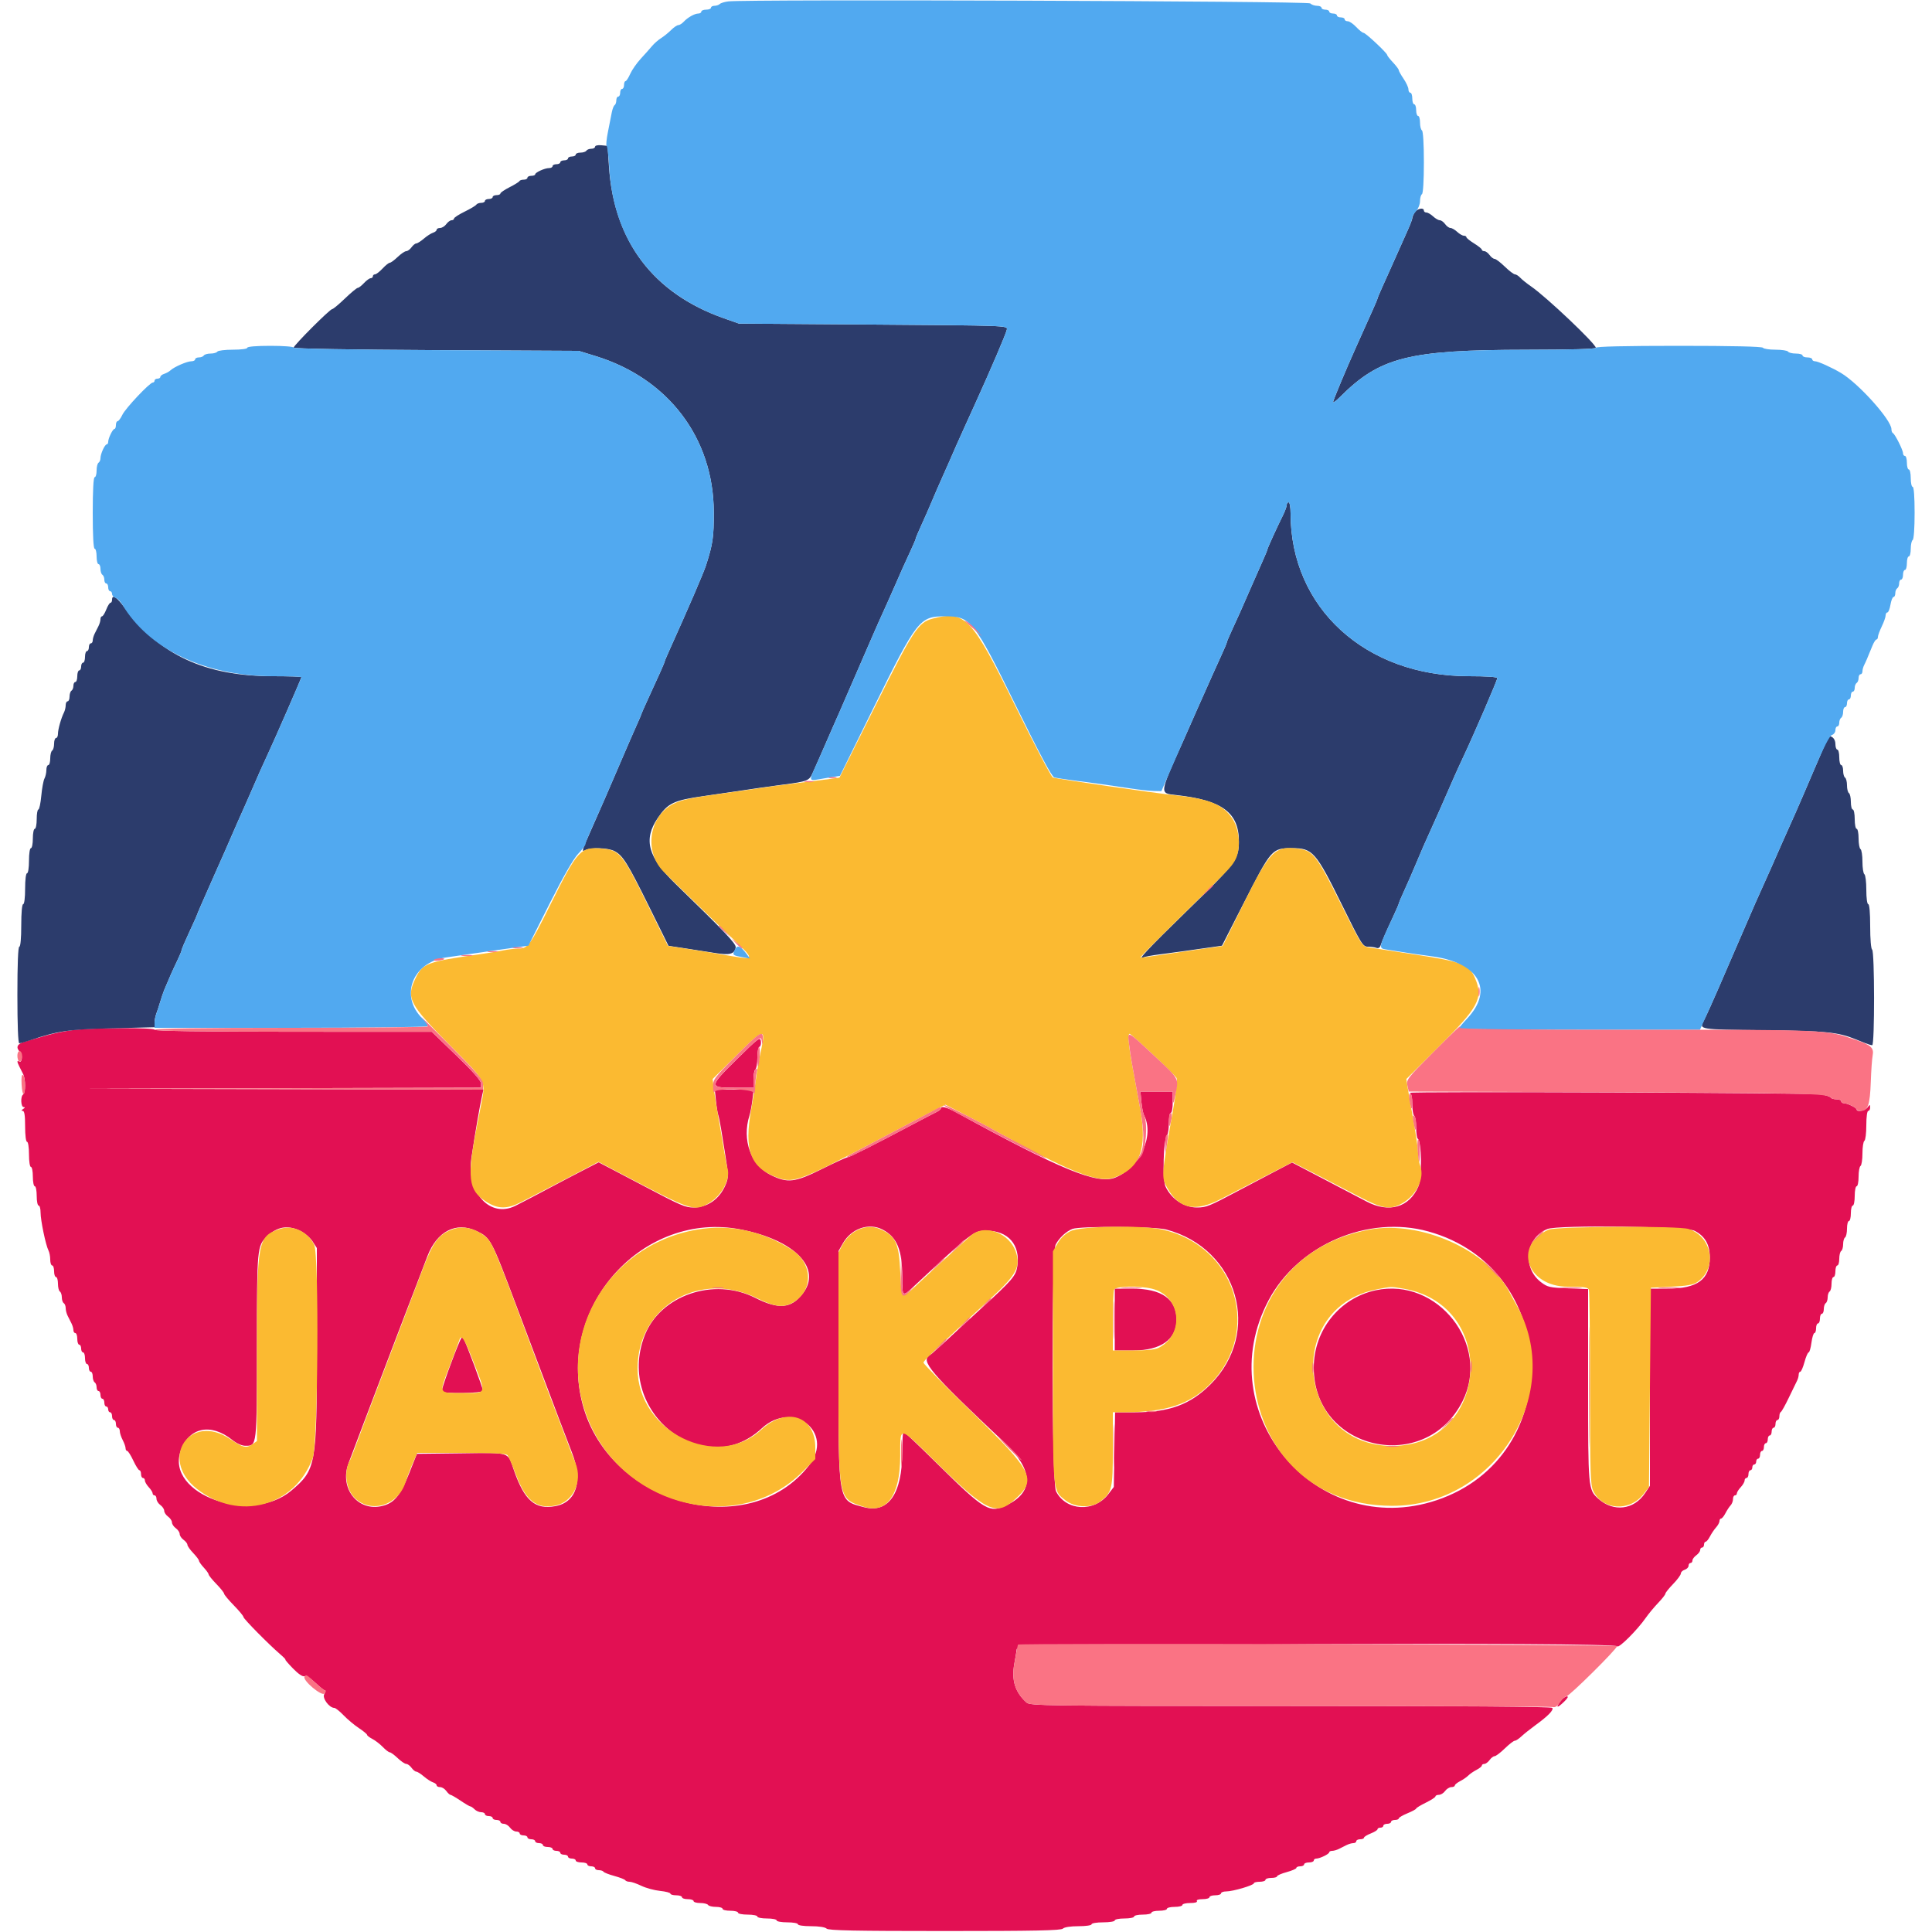
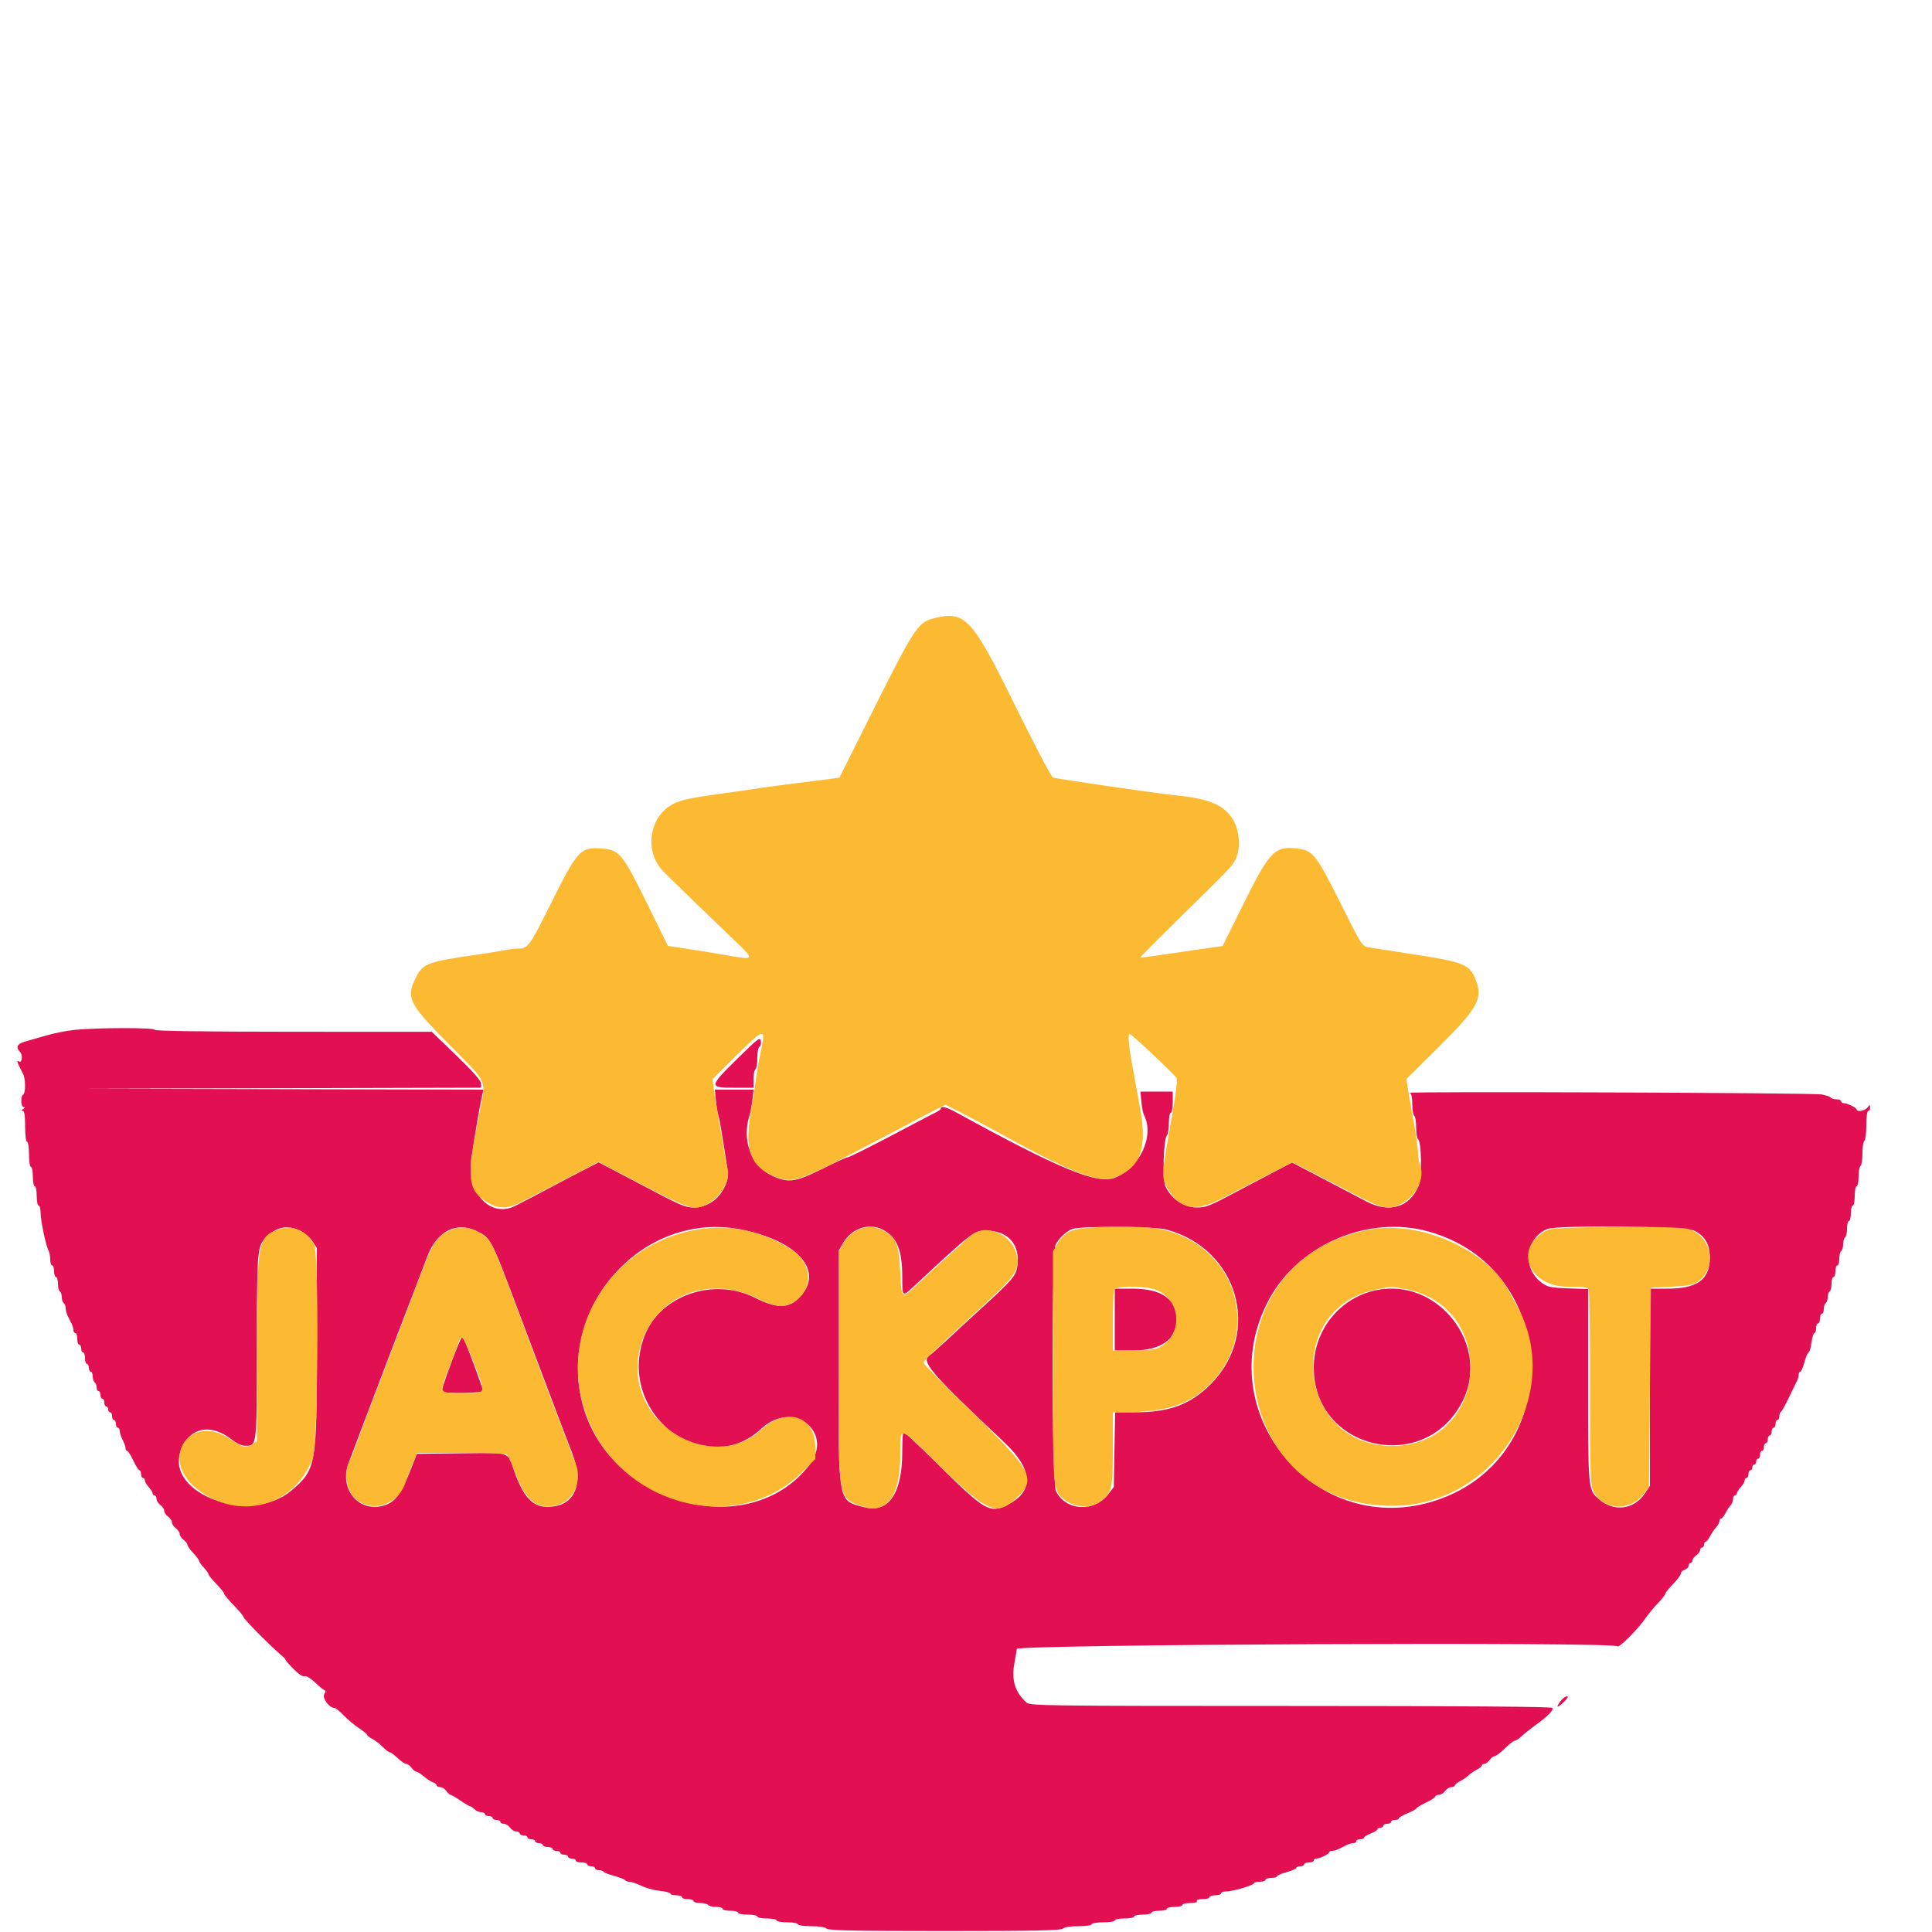
<svg xmlns="http://www.w3.org/2000/svg" id="svg" version="1.1" width="400" height="400" viewBox="0, 0, 400,400">
  <g id="svgg">
    <path id="path0" d="M15.600 213.212 C 13.950 213.373,11.250 213.896,9.600 214.376 C 7.950 214.856,5.925 215.440,5.100 215.673 C 3.526 216.118,3.203 216.860,4.164 217.822 C 4.756 218.413,4.569 220.152,3.955 219.772 C 3.491 219.485,3.506 219.824,4.000 220.805 C 4.220 221.242,4.580 221.958,4.800 222.395 C 5.318 223.423,5.318 226.280,4.800 226.600 C 4.218 226.960,4.304 229.199,4.900 229.206 C 5.233 229.210,5.200 229.342,4.800 229.600 C 4.400 229.858,4.367 229.990,4.700 229.994 C 5.058 229.998,5.200 230.910,5.200 233.200 C 5.200 235.067,5.367 236.400,5.600 236.400 C 5.826 236.400,6.000 237.533,6.000 239.000 C 6.000 240.467,6.174 241.600,6.400 241.600 C 6.620 241.600,6.800 242.500,6.800 243.600 C 6.800 244.700,6.980 245.600,7.200 245.600 C 7.420 245.600,7.600 246.500,7.600 247.600 C 7.600 248.700,7.780 249.600,8.000 249.600 C 8.220 249.600,8.400 250.249,8.400 251.043 C 8.400 252.659,9.477 257.826,10.036 258.895 C 10.236 259.277,10.400 260.132,10.400 260.795 C 10.400 261.458,10.580 262.000,10.800 262.000 C 11.020 262.000,11.200 262.540,11.200 263.200 C 11.200 263.860,11.380 264.400,11.600 264.400 C 11.820 264.400,12.000 265.019,12.000 265.776 C 12.000 266.533,12.180 267.264,12.400 267.400 C 12.620 267.536,12.800 268.076,12.800 268.600 C 12.800 269.124,12.980 269.664,13.200 269.800 C 13.420 269.936,13.600 270.399,13.600 270.829 C 13.600 271.259,13.780 271.968,14.000 272.405 C 14.220 272.842,14.580 273.558,14.800 273.995 C 15.020 274.432,15.200 275.062,15.200 275.395 C 15.200 275.728,15.380 276.000,15.600 276.000 C 15.820 276.000,16.000 276.540,16.000 277.200 C 16.000 277.860,16.180 278.400,16.400 278.400 C 16.620 278.400,16.800 278.760,16.800 279.200 C 16.800 279.640,16.980 280.000,17.200 280.000 C 17.420 280.000,17.600 280.540,17.600 281.200 C 17.600 281.860,17.780 282.400,18.000 282.400 C 18.220 282.400,18.400 282.760,18.400 283.200 C 18.400 283.640,18.580 284.000,18.800 284.000 C 19.020 284.000,19.200 284.439,19.200 284.976 C 19.200 285.513,19.380 286.064,19.600 286.200 C 19.820 286.336,20.000 286.797,20.000 287.224 C 20.000 287.651,20.180 288.000,20.400 288.000 C 20.620 288.000,20.800 288.360,20.800 288.800 C 20.800 289.240,20.980 289.600,21.200 289.600 C 21.420 289.600,21.600 289.960,21.600 290.400 C 21.600 290.840,21.780 291.200,22.000 291.200 C 22.220 291.200,22.400 291.470,22.400 291.800 C 22.400 292.130,22.580 292.400,22.800 292.400 C 23.020 292.400,23.200 292.760,23.200 293.200 C 23.200 293.640,23.380 294.000,23.600 294.000 C 23.820 294.000,24.000 294.360,24.000 294.800 C 24.000 295.240,24.180 295.600,24.400 295.600 C 24.620 295.600,24.801 295.915,24.802 296.300 C 24.804 296.685,25.074 297.516,25.402 298.146 C 25.731 298.776,26.000 299.541,26.000 299.846 C 26.000 300.151,26.149 300.400,26.332 300.400 C 26.514 300.400,27.085 301.300,27.600 302.400 C 28.115 303.500,28.686 304.400,28.868 304.400 C 29.051 304.400,29.200 304.760,29.200 305.200 C 29.200 305.640,29.380 306.000,29.600 306.000 C 29.820 306.000,30.000 306.236,30.000 306.525 C 30.000 306.813,30.360 307.436,30.800 307.908 C 31.240 308.380,31.600 308.954,31.600 309.183 C 31.600 309.412,31.780 309.600,32.000 309.600 C 32.220 309.600,32.400 309.920,32.400 310.312 C 32.400 310.703,32.760 311.283,33.200 311.600 C 33.640 311.917,34.000 312.457,34.000 312.800 C 34.000 313.143,34.360 313.683,34.800 314.000 C 35.240 314.317,35.600 314.857,35.600 315.200 C 35.600 315.543,35.960 316.083,36.400 316.400 C 36.840 316.717,37.200 317.257,37.200 317.600 C 37.200 317.943,37.560 318.483,38.000 318.800 C 38.440 319.117,38.800 319.580,38.800 319.829 C 38.800 320.078,39.340 320.846,40.000 321.537 C 40.660 322.228,41.200 322.948,41.200 323.138 C 41.200 323.328,41.650 323.969,42.200 324.562 C 42.750 325.156,43.200 325.790,43.200 325.972 C 43.200 326.155,43.920 327.045,44.800 327.952 C 45.680 328.859,46.400 329.762,46.400 329.960 C 46.400 330.157,47.300 331.238,48.400 332.361 C 49.500 333.485,50.400 334.571,50.400 334.775 C 50.400 335.146,55.617 340.435,58.020 342.500 C 58.724 343.105,59.204 343.600,59.086 343.600 C 58.968 343.600,59.674 344.426,60.655 345.435 C 61.758 346.570,62.664 347.184,63.028 347.044 C 63.380 346.909,64.298 347.459,65.307 348.409 C 66.236 349.284,67.133 350.000,67.301 350.000 C 67.469 350.000,67.395 350.338,67.137 350.752 C 66.648 351.536,68.153 353.600,69.213 353.600 C 69.460 353.600,70.324 354.288,71.131 355.128 C 71.939 355.969,73.365 357.163,74.300 357.781 C 75.235 358.400,76.000 359.032,76.000 359.186 C 76.000 359.339,76.495 359.720,77.100 360.032 C 77.705 360.345,78.677 361.095,79.260 361.700 C 79.844 362.305,80.492 362.800,80.701 362.800 C 80.910 362.800,81.646 363.340,82.337 364.000 C 83.028 364.660,83.825 365.200,84.108 365.200 C 84.391 365.200,84.883 365.560,85.200 366.000 C 85.517 366.440,85.962 366.800,86.188 366.800 C 86.415 366.801,87.117 367.246,87.749 367.789 C 88.381 368.333,89.236 368.884,89.649 369.016 C 90.062 369.147,90.400 369.422,90.400 369.627 C 90.400 369.832,90.720 370.000,91.112 370.000 C 91.503 370.000,92.083 370.360,92.400 370.800 C 92.717 371.240,93.108 371.600,93.268 371.600 C 93.429 371.600,94.360 372.140,95.338 372.800 C 96.316 373.460,97.238 374.000,97.387 374.000 C 97.535 374.000,97.927 374.270,98.257 374.600 C 98.587 374.930,99.204 375.200,99.629 375.200 C 100.053 375.200,100.400 375.380,100.400 375.600 C 100.400 375.820,100.760 376.000,101.200 376.000 C 101.640 376.000,102.000 376.180,102.000 376.400 C 102.000 376.620,102.360 376.800,102.800 376.800 C 103.240 376.800,103.600 376.980,103.600 377.200 C 103.600 377.420,103.920 377.600,104.312 377.600 C 104.703 377.600,105.283 377.960,105.600 378.400 C 105.917 378.840,106.497 379.200,106.888 379.200 C 107.280 379.200,107.600 379.380,107.600 379.600 C 107.600 379.820,107.960 380.000,108.400 380.000 C 108.840 380.000,109.200 380.180,109.200 380.400 C 109.200 380.620,109.560 380.800,110.000 380.800 C 110.440 380.800,110.800 380.980,110.800 381.200 C 110.800 381.420,111.160 381.600,111.600 381.600 C 112.040 381.600,112.400 381.780,112.400 382.000 C 112.400 382.220,112.850 382.400,113.400 382.400 C 113.950 382.400,114.400 382.580,114.400 382.800 C 114.400 383.020,114.760 383.200,115.200 383.200 C 115.640 383.200,116.000 383.380,116.000 383.600 C 116.000 383.820,116.360 384.000,116.800 384.000 C 117.240 384.000,117.600 384.180,117.600 384.400 C 117.600 384.620,117.960 384.800,118.400 384.800 C 118.840 384.800,119.200 384.980,119.200 385.200 C 119.200 385.420,119.740 385.600,120.400 385.600 C 121.060 385.600,121.600 385.780,121.600 386.000 C 121.600 386.220,121.960 386.400,122.400 386.400 C 122.840 386.400,123.200 386.580,123.200 386.800 C 123.200 387.020,123.549 387.200,123.976 387.200 C 124.403 387.200,124.842 387.344,124.951 387.521 C 125.060 387.697,126.072 388.093,127.200 388.400 C 128.328 388.707,129.340 389.103,129.449 389.279 C 129.558 389.456,129.963 389.600,130.348 389.600 C 130.734 389.600,131.827 389.975,132.776 390.434 C 133.726 390.893,135.470 391.368,136.651 391.490 C 137.833 391.612,138.800 391.867,138.800 392.056 C 138.800 392.245,139.340 392.400,140.000 392.400 C 140.660 392.400,141.200 392.580,141.200 392.800 C 141.200 393.020,141.740 393.200,142.400 393.200 C 143.060 393.200,143.600 393.380,143.600 393.600 C 143.600 393.820,144.219 394.000,144.976 394.000 C 145.733 394.000,146.464 394.180,146.600 394.400 C 146.736 394.620,147.467 394.800,148.224 394.800 C 148.981 394.800,149.600 394.980,149.600 395.200 C 149.600 395.420,150.320 395.600,151.200 395.600 C 152.080 395.600,152.800 395.780,152.800 396.000 C 152.800 396.220,153.700 396.400,154.800 396.400 C 155.900 396.400,156.800 396.580,156.800 396.800 C 156.800 397.020,157.700 397.200,158.800 397.200 C 159.900 397.200,160.800 397.380,160.800 397.600 C 160.800 397.820,161.790 398.000,163.000 398.000 C 164.210 398.000,165.200 398.180,165.200 398.400 C 165.200 398.627,166.373 398.800,167.920 398.800 C 169.563 398.800,170.838 398.998,171.140 399.300 C 171.529 399.689,176.965 399.800,195.600 399.800 C 214.235 399.800,219.671 399.689,220.060 399.300 C 220.362 398.998,221.637 398.800,223.280 398.800 C 224.827 398.800,226.000 398.627,226.000 398.400 C 226.000 398.178,227.067 398.000,228.400 398.000 C 229.733 398.000,230.800 397.822,230.800 397.600 C 230.800 397.380,231.700 397.200,232.800 397.200 C 233.900 397.200,234.800 397.020,234.800 396.800 C 234.800 396.580,235.610 396.400,236.600 396.400 C 237.590 396.400,238.400 396.220,238.400 396.000 C 238.400 395.780,239.120 395.600,240.000 395.600 C 240.880 395.600,241.600 395.420,241.600 395.200 C 241.600 394.980,242.320 394.800,243.200 394.800 C 244.080 394.800,244.800 394.620,244.800 394.400 C 244.800 394.180,245.531 394.000,246.424 394.000 C 247.404 394.000,247.949 393.842,247.800 393.600 C 247.653 393.362,248.129 393.200,248.976 393.200 C 249.759 393.200,250.400 393.020,250.400 392.800 C 250.400 392.580,250.940 392.400,251.600 392.400 C 252.260 392.400,252.800 392.220,252.800 392.000 C 252.800 391.780,253.286 391.600,253.880 391.600 C 255.265 391.600,259.600 390.320,259.600 389.911 C 259.600 389.740,260.140 389.600,260.800 389.600 C 261.460 389.600,262.000 389.420,262.000 389.200 C 262.000 388.980,262.540 388.800,263.200 388.800 C 263.860 388.800,264.400 388.653,264.400 388.472 C 264.400 388.292,265.300 387.900,266.400 387.600 C 267.500 387.300,268.400 386.908,268.400 386.728 C 268.400 386.547,268.760 386.400,269.200 386.400 C 269.640 386.400,270.000 386.220,270.000 386.000 C 270.000 385.780,270.450 385.600,271.000 385.600 C 271.550 385.600,272.000 385.420,272.000 385.200 C 272.000 384.980,272.234 384.800,272.520 384.800 C 273.256 384.800,275.193 383.859,275.197 383.500 C 275.199 383.335,275.472 383.200,275.805 383.200 C 276.138 383.200,276.768 383.020,277.205 382.800 C 277.642 382.580,278.358 382.220,278.795 382.000 C 279.232 381.780,279.862 381.600,280.195 381.600 C 280.528 381.600,280.800 381.420,280.800 381.200 C 280.800 380.980,281.160 380.800,281.600 380.800 C 282.040 380.800,282.400 380.654,282.400 380.475 C 282.400 380.296,283.030 379.902,283.800 379.600 C 284.570 379.298,285.200 378.904,285.200 378.725 C 285.200 378.546,285.470 378.400,285.800 378.400 C 286.130 378.400,286.400 378.220,286.400 378.000 C 286.400 377.780,286.760 377.600,287.200 377.600 C 287.640 377.600,288.000 377.420,288.000 377.200 C 288.000 376.980,288.360 376.800,288.800 376.800 C 289.240 376.800,289.600 376.657,289.600 376.482 C 289.600 376.307,290.410 375.830,291.400 375.422 C 292.390 375.013,293.203 374.572,293.206 374.440 C 293.210 374.308,294.110 373.760,295.206 373.221 C 296.303 372.683,297.200 372.098,297.200 371.921 C 297.200 371.745,297.520 371.600,297.912 371.600 C 298.303 371.600,298.883 371.240,299.200 370.800 C 299.517 370.360,300.097 370.000,300.488 370.000 C 300.880 370.000,301.200 369.850,301.200 369.668 C 301.200 369.485,301.695 369.081,302.300 368.770 C 302.905 368.460,303.670 367.933,304.000 367.600 C 304.330 367.267,305.095 366.740,305.700 366.430 C 306.305 366.119,306.800 365.715,306.800 365.532 C 306.800 365.350,307.030 365.200,307.312 365.200 C 307.593 365.200,308.083 364.840,308.400 364.400 C 308.717 363.960,309.185 363.600,309.440 363.600 C 309.695 363.600,310.645 362.880,311.552 362.000 C 312.459 361.120,313.389 360.400,313.619 360.400 C 313.848 360.400,314.466 359.995,314.991 359.500 C 315.516 359.005,316.811 357.970,317.870 357.200 C 320.495 355.291,321.690 354.070,321.398 353.597 C 321.238 353.338,302.446 353.200,267.238 353.200 C 216.454 353.200,213.277 353.159,212.542 352.500 C 210.157 350.360,209.377 347.862,210.013 344.400 C 210.235 343.190,210.458 341.840,210.508 341.400 C 210.618 340.445,334.240 339.895,334.829 340.846 C 335.128 341.330,338.980 337.485,340.770 334.915 C 341.337 334.102,342.475 332.732,343.300 331.870 C 344.125 331.009,344.800 330.145,344.800 329.952 C 344.800 329.759,345.520 328.859,346.400 327.952 C 347.280 327.045,348.000 326.067,348.000 325.779 C 348.000 325.490,348.360 325.140,348.800 325.000 C 349.240 324.860,349.600 324.488,349.600 324.173 C 349.600 323.858,349.780 323.600,350.000 323.600 C 350.220 323.600,350.400 323.370,350.400 323.088 C 350.400 322.807,350.760 322.317,351.200 322.000 C 351.640 321.683,352.000 321.193,352.000 320.912 C 352.000 320.630,352.180 320.400,352.400 320.400 C 352.620 320.400,352.800 320.130,352.800 319.800 C 352.800 319.470,352.950 319.200,353.132 319.200 C 353.315 319.200,353.720 318.705,354.032 318.100 C 354.345 317.495,354.915 316.651,355.300 316.225 C 355.685 315.798,356.000 315.213,356.000 314.925 C 356.000 314.636,356.150 314.400,356.332 314.400 C 356.515 314.400,356.920 313.905,357.232 313.300 C 357.545 312.695,358.025 311.962,358.300 311.671 C 358.575 311.381,358.800 310.796,358.800 310.371 C 358.800 309.947,358.980 309.600,359.200 309.600 C 359.420 309.600,359.600 309.412,359.600 309.183 C 359.600 308.954,359.960 308.380,360.400 307.908 C 360.840 307.436,361.200 306.813,361.200 306.525 C 361.200 306.236,361.380 306.000,361.600 306.000 C 361.820 306.000,362.000 305.640,362.000 305.200 C 362.000 304.760,362.180 304.400,362.400 304.400 C 362.620 304.400,362.800 304.130,362.800 303.800 C 362.800 303.470,362.980 303.200,363.200 303.200 C 363.420 303.200,363.600 302.930,363.600 302.600 C 363.600 302.270,363.780 302.000,364.000 302.000 C 364.220 302.000,364.400 301.640,364.400 301.200 C 364.400 300.760,364.580 300.400,364.800 300.400 C 365.020 300.400,365.200 300.040,365.200 299.600 C 365.200 299.160,365.380 298.800,365.600 298.800 C 365.820 298.800,366.000 298.440,366.000 298.000 C 366.000 297.560,366.180 297.200,366.400 297.200 C 366.620 297.200,366.800 296.840,366.800 296.400 C 366.800 295.960,366.980 295.600,367.200 295.600 C 367.420 295.600,367.600 295.240,367.600 294.800 C 367.600 294.360,367.780 294.000,368.000 294.000 C 368.220 294.000,368.400 293.655,368.400 293.233 C 368.400 292.812,368.536 292.407,368.702 292.333 C 368.868 292.260,369.607 290.940,370.344 289.400 C 371.081 287.860,371.845 286.287,372.042 285.905 C 372.239 285.523,372.400 284.938,372.400 284.605 C 372.400 284.272,372.547 284.000,372.728 284.000 C 372.908 284.000,373.300 283.100,373.600 282.000 C 373.900 280.900,374.286 280.000,374.459 280.000 C 374.631 280.000,374.892 279.100,375.038 278.000 C 375.184 276.900,375.460 276.000,375.652 276.000 C 375.843 276.000,376.000 275.550,376.000 275.000 C 376.000 274.450,376.180 274.000,376.400 274.000 C 376.620 274.000,376.800 273.550,376.800 273.000 C 376.800 272.450,376.980 272.000,377.200 272.000 C 377.420 272.000,377.600 271.561,377.600 271.024 C 377.600 270.487,377.780 269.936,378.000 269.800 C 378.220 269.664,378.400 269.124,378.400 268.600 C 378.400 268.076,378.580 267.536,378.800 267.400 C 379.020 267.264,379.200 266.533,379.200 265.776 C 379.200 265.019,379.380 264.400,379.600 264.400 C 379.820 264.400,380.000 263.860,380.000 263.200 C 380.000 262.540,380.180 262.000,380.400 262.000 C 380.620 262.000,380.800 261.381,380.800 260.624 C 380.800 259.867,380.980 259.136,381.200 259.000 C 381.420 258.864,381.600 258.234,381.600 257.600 C 381.600 256.966,381.780 256.336,382.000 256.200 C 382.220 256.064,382.400 255.243,382.400 254.376 C 382.400 253.509,382.580 252.800,382.800 252.800 C 383.020 252.800,383.200 252.080,383.200 251.200 C 383.200 250.320,383.380 249.600,383.600 249.600 C 383.820 249.600,384.000 248.700,384.000 247.600 C 384.000 246.500,384.180 245.600,384.400 245.600 C 384.620 245.600,384.800 244.711,384.800 243.624 C 384.800 242.537,384.980 241.536,385.200 241.400 C 385.420 241.264,385.600 240.094,385.600 238.800 C 385.600 237.506,385.780 236.336,386.000 236.200 C 386.220 236.064,386.400 234.613,386.400 232.976 C 386.400 231.259,386.569 230.000,386.800 230.000 C 387.020 230.000,387.194 229.685,387.187 229.300 C 387.175 228.633,387.149 228.633,386.643 229.300 C 386.123 229.986,384.403 230.292,384.397 229.700 C 384.393 229.341,382.456 228.400,381.720 228.400 C 381.434 228.400,381.200 228.220,381.200 228.000 C 381.200 227.780,380.761 227.600,380.224 227.600 C 379.687 227.600,379.148 227.439,379.026 227.242 C 378.905 227.045,378.039 226.750,377.103 226.585 C 375.223 226.255,291.099 225.937,291.900 226.263 C 292.212 226.390,292.400 227.271,292.400 228.610 C 292.400 229.788,292.580 230.864,292.800 231.000 C 293.020 231.136,293.200 232.216,293.200 233.400 C 293.200 234.584,293.353 235.647,293.539 235.762 C 294.348 236.262,294.432 243.860,293.648 245.667 C 291.772 249.993,287.572 251.208,282.941 248.766 C 281.653 248.087,277.655 245.991,274.055 244.109 L 267.509 240.687 263.855 242.599 C 261.845 243.651,258.490 245.420,256.400 246.529 C 250.286 249.776,249.731 250.000,247.814 250.000 C 245.145 250.000,242.550 248.274,241.317 245.679 C 240.627 244.228,240.872 235.784,241.625 235.020 C 241.831 234.811,242.000 233.686,242.000 232.520 C 242.000 231.354,242.180 230.400,242.400 230.400 C 242.620 230.400,242.800 229.410,242.800 228.200 L 242.800 226.000 239.459 226.000 L 236.117 226.000 236.310 228.100 C 236.416 229.255,236.659 230.503,236.851 230.874 C 239.069 235.157,236.009 241.762,230.852 243.826 C 227.213 245.282,219.473 242.103,198.075 230.365 C 195.988 229.220,194.803 228.907,194.797 229.500 C 194.795 229.665,194.390 229.994,193.897 230.232 C 193.404 230.470,191.200 231.618,189.000 232.784 C 180.860 237.099,175.897 239.600,175.455 239.612 C 175.205 239.618,172.846 240.698,170.214 242.012 C 164.572 244.827,163.079 245.006,159.600 243.287 C 155.454 241.238,153.570 235.996,155.168 230.960 C 155.370 230.322,155.647 228.855,155.782 227.700 L 156.028 225.600 152.010 225.600 L 147.993 225.600 148.230 227.900 C 148.360 229.165,148.569 230.470,148.693 230.800 C 148.818 231.130,149.079 232.390,149.273 233.600 C 149.468 234.810,149.788 236.790,149.985 238.000 C 150.857 243.364,150.871 243.783,150.220 245.316 C 148.964 248.273,146.497 250.000,143.531 250.000 C 141.883 250.000,140.896 249.572,133.400 245.607 C 131.420 244.559,128.483 243.015,126.873 242.176 L 123.945 240.649 120.673 242.332 C 118.873 243.258,115.960 244.785,114.200 245.726 C 111.201 247.328,108.307 248.844,106.705 249.650 C 101.450 252.296,96.531 246.858,97.617 239.600 C 98.392 234.413,99.353 228.842,99.842 226.700 L 100.093 225.600 59.147 225.502 L 18.200 225.404 58.900 225.300 L 99.600 225.196 99.600 224.333 C 99.600 223.752,97.937 221.865,94.500 218.548 L 89.400 213.626 60.700 213.613 C 41.842 213.604,32.000 213.463,32.000 213.200 C 32.000 212.741,20.357 212.750,15.600 213.212 M152.693 219.166 C 146.762 225.004,146.740 225.200,152.000 225.200 L 156.000 225.200 156.000 223.424 C 156.000 222.447,156.180 221.536,156.400 221.400 C 156.620 221.264,156.800 220.188,156.800 219.010 C 156.800 217.821,156.994 216.802,157.235 216.722 C 157.474 216.642,157.609 216.117,157.535 215.554 C 157.411 214.615,157.018 214.908,152.693 219.166 M62.104 254.804 C 63.041 255.247,64.203 256.230,64.700 256.998 L 65.600 258.389 65.600 279.100 C 65.600 303.399,65.442 304.283,60.312 308.617 C 51.897 315.728,34.230 309.386,37.403 300.393 C 39.127 295.506,43.634 294.553,48.100 298.132 C 49.022 298.871,50.064 299.333,50.807 299.333 C 53.213 299.333,53.173 299.679,53.187 278.749 C 53.201 258.263,53.230 257.952,55.298 255.971 C 57.401 253.956,59.542 253.589,62.104 254.804 M98.625 254.854 C 101.571 256.238,101.672 256.428,106.928 270.400 C 108.925 275.710,111.501 282.538,115.679 293.600 C 116.551 295.910,117.791 299.150,118.435 300.800 C 120.710 306.636,119.350 311.010,115.008 311.825 C 110.805 312.613,108.593 310.705,106.402 304.400 C 105.046 300.497,105.898 300.771,95.501 300.893 L 86.313 301.000 84.726 305.000 C 82.992 309.370,81.800 310.940,79.687 311.637 C 74.416 313.377,70.101 308.365,72.172 302.908 C 72.487 302.079,73.764 298.700,75.010 295.400 C 76.255 292.100,78.173 287.060,79.271 284.200 C 80.368 281.340,81.809 277.560,82.471 275.800 C 83.134 274.040,83.822 272.240,84.001 271.800 C 84.179 271.360,85.079 269.020,86.002 266.600 C 86.924 264.180,88.050 261.234,88.505 260.053 C 90.483 254.912,94.433 252.883,98.625 254.854 M153.400 254.552 C 164.579 256.754,170.216 262.571,166.232 267.794 C 163.834 270.937,161.225 271.177,156.348 268.700 C 147.784 264.351,136.630 268.196,133.430 276.600 C 127.408 292.417,145.717 306.865,157.689 295.743 C 164.146 289.745,172.854 296.534,167.506 303.398 C 155.026 319.417,126.183 311.656,120.626 290.783 C 115.216 270.459,133.203 250.574,153.400 254.552 M182.720 254.564 C 185.704 256.123,186.800 258.750,186.800 264.346 C 186.800 268.505,186.830 268.535,189.015 266.500 C 201.467 254.906,201.606 254.800,204.251 254.800 C 208.746 254.800,211.290 257.736,210.627 262.157 C 210.325 264.172,209.606 265.010,203.028 271.011 C 200.624 273.205,197.410 276.170,195.887 277.600 C 194.363 279.030,192.868 280.343,192.563 280.517 C 190.469 281.717,192.445 284.047,207.936 298.636 C 213.896 304.250,214.135 308.785,208.616 311.533 C 204.872 313.398,204.040 312.911,193.954 302.958 C 190.299 299.351,187.194 296.400,187.054 296.400 C 186.914 296.400,186.800 298.300,186.800 300.623 C 186.800 309.249,183.924 313.388,178.865 312.045 C 173.439 310.604,173.599 311.486,173.607 283.062 L 173.613 259.000 174.513 257.412 C 176.245 254.353,179.893 253.088,182.720 254.564 M241.465 254.559 C 256.352 258.523,261.321 275.922,250.621 286.621 C 246.451 290.791,242.119 292.400,235.060 292.400 L 230.874 292.400 230.737 300.132 L 230.600 307.864 229.479 309.332 C 226.555 313.164,220.679 312.846,218.633 308.747 C 217.734 306.945,217.668 259.399,218.562 257.680 C 219.273 256.314,220.710 254.964,222.000 254.449 C 223.583 253.818,239.008 253.905,241.465 254.559 M295.731 254.961 C 323.211 262.568,324.400 301.591,297.427 310.608 C 272.480 318.948,250.267 292.489,262.659 269.194 C 268.763 257.719,283.219 251.497,295.731 254.961 M350.832 254.816 C 352.995 255.920,353.997 257.662,353.999 260.326 C 354.002 264.921,351.451 266.800,345.213 266.800 L 341.600 266.800 341.600 287.209 L 341.600 307.617 340.606 309.119 C 338.283 312.630,334.027 313.124,330.865 310.250 C 328.819 308.390,328.800 308.173,328.800 286.797 L 328.800 266.891 324.658 266.737 C 320.863 266.597,320.395 266.491,319.054 265.468 C 315.104 262.455,315.861 256.259,320.400 254.449 C 322.581 253.580,349.033 253.899,350.832 254.816 M230.800 273.200 L 230.800 279.600 234.665 279.600 C 240.328 279.600,243.600 277.280,243.600 273.265 C 243.600 268.959,240.532 266.800,234.413 266.800 L 230.800 266.800 230.800 273.200 M284.800 267.143 C 277.314 268.761,272.000 275.412,272.000 283.165 C 272.000 300.269,295.057 305.468,302.803 290.111 C 308.689 278.441,297.655 264.364,284.800 267.143 M95.224 277.609 C 93.910 280.559,91.298 287.834,91.459 288.096 C 91.774 288.605,100.000 288.465,100.000 287.950 C 100.000 287.440,96.597 278.282,96.034 277.274 C 95.715 276.705,95.607 276.749,95.224 277.609 M323.061 352.240 C 322.026 353.660,322.378 353.713,323.800 352.350 C 324.577 351.607,324.788 351.205,324.400 351.213 C 324.070 351.220,323.467 351.682,323.061 352.240 " stroke="none" fill="#e21053" fill-rule="evenodd" />
-     <path id="path1" d="M123.200 30.375 C 123.200 30.609,122.851 30.800,122.424 30.800 C 121.997 30.800,121.536 30.980,121.400 31.200 C 121.264 31.420,120.713 31.600,120.176 31.600 C 119.639 31.600,119.200 31.780,119.200 32.000 C 119.200 32.220,118.840 32.400,118.400 32.400 C 117.960 32.400,117.600 32.580,117.600 32.800 C 117.600 33.020,117.240 33.200,116.800 33.200 C 116.360 33.200,116.000 33.380,116.000 33.600 C 116.000 33.820,115.640 34.000,115.200 34.000 C 114.760 34.000,114.400 34.180,114.400 34.400 C 114.400 34.620,114.076 34.800,113.680 34.800 C 112.786 34.800,110.807 35.694,110.803 36.100 C 110.801 36.265,110.440 36.400,110.000 36.400 C 109.560 36.400,109.200 36.580,109.200 36.800 C 109.200 37.020,108.855 37.200,108.433 37.200 C 108.012 37.200,107.607 37.335,107.533 37.500 C 107.460 37.665,106.545 38.233,105.500 38.763 C 104.455 39.292,103.600 39.877,103.600 40.063 C 103.600 40.248,103.240 40.400,102.800 40.400 C 102.360 40.400,102.000 40.580,102.000 40.800 C 102.000 41.020,101.640 41.200,101.200 41.200 C 100.760 41.200,100.400 41.380,100.400 41.600 C 100.400 41.820,100.051 42.000,99.624 42.000 C 99.197 42.000,98.743 42.168,98.616 42.374 C 98.489 42.580,97.398 43.231,96.192 43.821 C 94.987 44.411,94.000 45.053,94.000 45.247 C 94.000 45.441,93.770 45.600,93.488 45.600 C 93.207 45.600,92.717 45.960,92.400 46.400 C 92.083 46.840,91.503 47.200,91.112 47.200 C 90.720 47.200,90.400 47.368,90.400 47.573 C 90.400 47.778,90.062 48.053,89.649 48.184 C 89.236 48.316,88.381 48.867,87.749 49.411 C 87.117 49.954,86.415 50.399,86.188 50.400 C 85.962 50.400,85.517 50.760,85.200 51.200 C 84.883 51.640,84.391 52.000,84.108 52.000 C 83.825 52.000,83.028 52.540,82.337 53.200 C 81.646 53.860,80.910 54.400,80.701 54.400 C 80.492 54.400,79.817 54.940,79.200 55.600 C 78.583 56.260,77.881 56.800,77.640 56.800 C 77.398 56.800,77.200 56.980,77.200 57.200 C 77.200 57.420,76.996 57.600,76.746 57.600 C 76.496 57.600,75.875 58.050,75.365 58.600 C 74.855 59.150,74.274 59.600,74.073 59.600 C 73.872 59.600,72.677 60.590,71.418 61.800 C 70.158 63.010,68.967 64.000,68.769 64.000 C 68.297 64.000,60.800 71.503,60.800 71.976 C 60.800 72.192,72.871 72.403,90.300 72.492 L 119.800 72.642 123.319 73.725 C 138.370 78.355,147.728 90.702,147.781 106.000 C 147.799 111.186,147.593 112.611,146.189 117.001 C 145.680 118.593,142.570 125.810,138.643 134.512 C 138.069 135.783,137.600 136.903,137.600 137.000 C 137.600 137.190,136.337 140.028,134.159 144.736 C 133.411 146.350,132.800 147.740,132.800 147.824 C 132.800 147.908,132.367 148.927,131.838 150.088 C 131.309 151.250,129.800 154.720,128.484 157.800 C 126.310 162.890,124.307 167.494,122.394 171.800 C 120.436 176.206,120.368 176.446,121.192 176.004 C 122.320 175.401,125.878 175.516,127.199 176.200 C 128.940 177.100,129.902 178.638,134.341 187.612 L 138.403 195.824 141.701 196.323 C 143.516 196.597,146.316 197.034,147.925 197.293 C 151.097 197.804,152.106 197.540,152.317 196.143 C 152.428 195.406,150.073 192.922,139.790 182.931 C 134.141 177.443,133.167 173.810,136.159 169.400 C 138.295 166.252,139.447 165.703,145.800 164.802 C 147.340 164.583,149.860 164.215,151.400 163.984 C 156.385 163.236,159.343 162.813,162.200 162.440 C 167.171 161.790,167.548 161.641,168.247 160.049 C 168.597 159.252,169.206 157.880,169.600 157.000 C 169.994 156.120,170.587 154.770,170.916 154.000 C 171.246 153.230,171.914 151.700,172.400 150.600 C 172.886 149.500,173.523 148.060,173.814 147.400 C 174.675 145.452,180.400 132.271,180.764 131.400 C 181.131 130.523,182.169 128.200,183.714 124.800 C 184.264 123.590,185.022 121.880,185.399 121.000 C 186.327 118.831,187.311 116.636,188.557 113.960 C 189.131 112.728,189.600 111.616,189.600 111.488 C 189.600 111.360,190.123 110.118,190.761 108.728 C 191.400 107.338,192.392 105.076,192.966 103.702 C 193.539 102.328,194.478 100.168,195.052 98.902 C 195.626 97.636,196.325 96.060,196.606 95.400 C 197.268 93.841,198.644 90.741,199.845 88.100 C 200.370 86.945,201.230 85.055,201.755 83.900 C 205.160 76.414,208.334 68.988,208.466 68.200 C 208.599 67.408,208.323 67.398,180.800 67.200 L 153.000 67.000 149.800 65.870 C 135.225 60.723,127.080 49.920,126.073 34.400 L 125.800 30.200 124.500 30.075 C 123.770 30.004,123.200 30.136,123.200 30.375 M292.896 43.995 C 292.623 44.432,292.400 44.966,292.400 45.183 C 292.400 45.399,291.970 46.527,291.445 47.688 C 290.532 49.705,289.669 51.637,287.910 55.600 C 287.470 56.590,286.681 58.350,286.155 59.512 C 285.630 60.673,285.200 61.703,285.200 61.800 C 285.200 61.897,284.770 62.927,284.245 64.088 C 283.719 65.250,282.909 67.055,282.445 68.100 C 281.980 69.145,281.214 70.855,280.743 71.900 C 278.747 76.328,276.000 82.899,276.000 83.249 C 276.000 83.457,276.631 82.995,277.403 82.224 C 285.695 73.931,291.584 72.439,316.100 72.414 C 325.103 72.405,330.400 72.256,330.400 72.010 C 330.400 71.185,320.175 61.487,317.000 59.302 C 316.120 58.696,315.109 57.885,314.753 57.500 C 314.397 57.115,313.902 56.800,313.654 56.800 C 313.405 56.800,312.459 56.080,311.552 55.200 C 310.645 54.320,309.695 53.600,309.440 53.600 C 309.185 53.600,308.717 53.240,308.400 52.800 C 308.083 52.360,307.593 52.000,307.312 52.000 C 307.030 52.000,306.800 51.862,306.800 51.694 C 306.800 51.526,306.080 50.944,305.200 50.400 C 304.320 49.856,303.600 49.274,303.600 49.106 C 303.600 48.938,303.364 48.800,303.075 48.800 C 302.787 48.800,302.164 48.440,301.692 48.000 C 301.220 47.560,300.596 47.200,300.305 47.200 C 300.014 47.200,299.517 46.840,299.200 46.400 C 298.883 45.960,298.386 45.600,298.095 45.600 C 297.804 45.600,297.180 45.240,296.708 44.800 C 296.236 44.360,295.613 44.000,295.325 44.000 C 295.036 44.000,294.800 43.820,294.800 43.600 C 294.800 42.888,293.407 43.177,292.896 43.995 M266.400 104.562 C 266.400 104.871,266.056 105.816,265.636 106.662 C 264.380 109.189,262.400 113.534,262.400 113.763 C 262.400 113.880,261.971 114.927,261.447 116.088 C 260.923 117.250,259.828 119.730,259.015 121.600 C 256.842 126.594,256.418 127.547,255.150 130.275 C 254.518 131.636,254.000 132.862,254.000 133.000 C 254.000 133.138,253.482 134.364,252.850 135.725 C 252.217 137.086,251.388 138.920,251.007 139.800 C 250.626 140.680,249.905 142.300,249.405 143.400 C 248.905 144.500,248.223 146.030,247.890 146.800 C 247.228 148.330,245.825 151.509,244.978 153.400 C 239.954 164.605,240.003 164.210,243.597 164.615 C 253.034 165.679,256.500 168.248,256.500 174.177 C 256.500 177.904,255.824 178.805,245.562 188.768 C 237.777 196.325,235.002 199.311,236.792 198.205 C 237.007 198.072,238.492 197.796,240.092 197.593 C 242.691 197.262,245.562 196.865,251.200 196.058 L 253.000 195.800 257.400 187.171 C 263.243 175.711,263.336 175.604,267.520 175.601 C 271.765 175.599,272.418 176.341,277.817 187.300 C 281.871 195.529,282.164 196.000,283.219 196.000 C 283.833 196.000,284.618 196.109,284.964 196.242 C 285.364 196.395,285.683 196.213,285.839 195.742 C 286.171 194.742,287.058 192.702,288.447 189.743 C 289.081 188.391,289.600 187.189,289.600 187.071 C 289.600 186.953,290.123 185.718,290.761 184.328 C 291.400 182.938,292.409 180.630,293.003 179.200 C 294.171 176.388,295.156 174.136,296.590 171.000 C 297.093 169.900,297.777 168.370,298.110 167.600 C 298.443 166.830,299.114 165.300,299.600 164.200 C 300.086 163.100,300.757 161.570,301.090 160.800 C 301.423 160.030,302.288 158.140,303.012 156.600 C 305.222 151.900,310.000 140.823,310.000 140.399 C 310.000 140.152,307.756 140.000,304.100 140.000 C 282.690 140.000,267.201 125.854,267.200 106.300 C 267.200 105.033,267.020 104.000,266.800 104.000 C 266.580 104.000,266.400 104.253,266.400 104.562 M23.200 124.200 C 23.200 124.530,23.054 124.800,22.875 124.800 C 22.696 124.800,22.302 125.430,22.000 126.200 C 21.698 126.970,21.304 127.600,21.125 127.600 C 20.946 127.600,20.800 127.872,20.800 128.205 C 20.800 128.538,20.620 129.168,20.400 129.605 C 20.180 130.042,19.820 130.758,19.600 131.195 C 19.380 131.632,19.200 132.262,19.200 132.595 C 19.200 132.928,19.020 133.200,18.800 133.200 C 18.580 133.200,18.400 133.560,18.400 134.000 C 18.400 134.440,18.220 134.800,18.000 134.800 C 17.780 134.800,17.600 135.340,17.600 136.000 C 17.600 136.660,17.420 137.200,17.200 137.200 C 16.980 137.200,16.800 137.560,16.800 138.000 C 16.800 138.440,16.620 138.800,16.400 138.800 C 16.180 138.800,16.000 139.340,16.000 140.000 C 16.000 140.660,15.820 141.200,15.600 141.200 C 15.380 141.200,15.200 141.549,15.200 141.976 C 15.200 142.403,15.020 142.864,14.800 143.000 C 14.580 143.136,14.400 143.687,14.400 144.224 C 14.400 144.761,14.220 145.200,14.000 145.200 C 13.780 145.200,13.600 145.562,13.600 146.005 C 13.600 146.448,13.442 147.123,13.249 147.505 C 12.660 148.672,12.000 151.008,12.000 151.928 C 12.000 152.408,11.820 152.800,11.600 152.800 C 11.380 152.800,11.200 153.329,11.200 153.976 C 11.200 154.623,11.020 155.264,10.800 155.400 C 10.580 155.536,10.400 156.267,10.400 157.024 C 10.400 157.781,10.220 158.400,10.000 158.400 C 9.780 158.400,9.600 158.862,9.600 159.426 C 9.600 159.991,9.423 160.784,9.206 161.188 C 8.990 161.593,8.694 163.201,8.549 164.762 C 8.404 166.323,8.131 167.600,7.943 167.600 C 7.754 167.600,7.600 168.500,7.600 169.600 C 7.600 170.700,7.420 171.600,7.200 171.600 C 6.980 171.600,6.800 172.500,6.800 173.600 C 6.800 174.700,6.620 175.600,6.400 175.600 C 6.174 175.600,6.000 176.733,6.000 178.200 C 6.000 179.667,5.826 180.800,5.600 180.800 C 5.367 180.800,5.200 182.133,5.200 184.000 C 5.200 185.867,5.033 187.200,4.800 187.200 C 4.558 187.200,4.400 188.933,4.400 191.600 C 4.400 194.267,4.242 196.000,4.000 196.000 C 3.744 196.000,3.600 199.600,3.600 206.000 C 3.600 212.159,3.748 216.000,3.986 216.000 C 4.198 216.000,5.143 215.741,6.086 215.424 C 11.994 213.437,14.052 213.132,23.100 212.904 L 32.000 212.680 32.000 211.759 C 32.000 211.252,32.157 210.424,32.349 209.919 C 32.541 209.413,32.913 208.280,33.175 207.400 C 33.438 206.520,33.803 205.440,33.986 205.000 C 35.053 202.434,35.788 200.780,36.640 199.021 C 37.168 197.933,37.600 196.894,37.600 196.713 C 37.600 196.531,38.320 194.839,39.200 192.952 C 40.080 191.065,40.800 189.453,40.800 189.370 C 40.800 189.287,41.981 186.560,43.425 183.310 C 46.977 175.312,47.108 175.016,47.842 173.300 C 48.194 172.475,48.824 171.035,49.242 170.100 C 49.659 169.165,50.341 167.635,50.758 166.700 C 51.176 165.765,51.787 164.370,52.116 163.600 C 53.269 160.908,54.483 158.184,55.415 156.200 C 56.818 153.213,62.400 140.425,62.400 140.197 C 62.400 140.089,59.745 140.000,56.500 140.000 C 42.506 140.000,33.034 135.621,25.786 125.800 C 24.120 123.544,23.200 122.974,23.200 124.200 M375.622 159.300 C 374.006 163.095,372.280 167.100,371.787 168.200 C 369.884 172.442,367.810 177.119,366.910 179.200 C 366.577 179.970,365.893 181.500,365.390 182.600 C 364.069 185.489,363.209 187.447,360.210 194.400 C 358.739 197.810,357.258 201.230,356.920 202.000 C 356.582 202.770,356.037 204.030,355.710 204.800 C 354.831 206.865,353.184 210.498,352.765 211.295 C 351.778 213.171,351.584 213.140,365.300 213.300 C 378.177 213.450,380.491 213.680,384.200 215.177 C 384.640 215.355,385.503 215.703,386.119 215.950 C 386.734 216.198,387.409 216.400,387.619 216.400 C 388.147 216.400,388.129 196.927,387.600 196.600 C 387.371 196.458,387.200 194.396,387.200 191.776 C 387.200 188.992,387.043 187.200,386.800 187.200 C 386.569 187.200,386.400 185.941,386.400 184.224 C 386.400 182.587,386.220 181.136,386.000 181.000 C 385.780 180.864,385.600 179.694,385.600 178.400 C 385.600 177.106,385.420 175.936,385.200 175.800 C 384.980 175.664,384.800 174.663,384.800 173.576 C 384.800 172.489,384.620 171.600,384.400 171.600 C 384.180 171.600,384.000 170.700,384.000 169.600 C 384.000 168.500,383.820 167.600,383.600 167.600 C 383.380 167.600,383.200 166.891,383.200 166.024 C 383.200 165.157,383.020 164.336,382.800 164.200 C 382.580 164.064,382.400 163.344,382.400 162.600 C 382.400 161.856,382.220 161.136,382.000 161.000 C 381.780 160.864,381.600 160.223,381.600 159.576 C 381.600 158.929,381.420 158.400,381.200 158.400 C 380.980 158.400,380.800 157.680,380.800 156.800 C 380.800 155.920,380.620 155.200,380.400 155.200 C 380.180 155.200,380.000 154.679,380.000 154.043 C 380.000 153.101,379.423 152.400,378.647 152.400 C 378.599 152.400,377.238 155.505,375.622 159.300 " stroke="none" fill="#2c3c6c" fill-rule="evenodd" />
    <path id="path2" d="M193.048 128.093 C 190.111 128.871,189.067 130.465,181.200 146.200 L 173.800 161.000 171.800 161.280 C 170.700 161.434,167.550 161.832,164.800 162.165 C 162.050 162.498,158.720 162.943,157.400 163.154 C 156.080 163.365,152.930 163.820,150.400 164.166 C 143.082 165.168,141.106 165.576,139.400 166.440 C 134.383 168.980,133.298 176.268,137.321 180.400 C 138.588 181.701,148.087 190.905,152.370 194.981 C 156.080 198.512,156.040 198.741,151.841 198.015 C 147.296 197.230,145.218 196.890,141.647 196.348 L 138.293 195.839 133.886 186.893 C 128.889 176.751,128.257 175.987,124.626 175.686 C 120.152 175.315,119.606 175.912,113.847 187.487 C 109.650 195.922,109.293 196.400,107.198 196.400 C 106.573 196.400,105.192 196.571,104.131 196.781 C 103.069 196.990,100.940 197.340,99.400 197.558 C 88.407 199.115,87.529 199.442,86.034 202.529 C 84.030 206.668,84.656 207.868,93.402 216.656 C 100.787 224.076,100.600 223.706,99.579 228.869 C 99.347 230.041,98.999 231.810,98.806 232.800 C 96.630 243.931,96.918 246.424,100.652 248.792 C 103.117 250.355,104.978 250.370,107.951 248.850 C 110.690 247.449,118.569 243.354,121.655 241.728 L 123.911 240.539 128.455 242.927 C 143.286 250.721,143.662 250.850,146.680 249.155 C 149.376 247.641,151.287 244.124,150.625 241.896 C 150.478 241.403,150.186 239.920,149.975 238.600 C 149.765 237.280,149.415 235.210,149.198 234.000 C 148.475 229.972,147.995 227.019,147.767 225.200 L 147.541 223.400 152.554 218.423 C 158.028 212.987,158.544 212.837,157.671 216.934 C 157.034 219.925,156.765 221.474,156.374 224.400 C 156.182 225.830,155.826 228.080,155.581 229.400 C 153.944 238.236,155.344 241.859,161.182 243.894 C 164.312 244.985,165.963 244.357,181.400 236.207 C 190.970 231.155,192.712 230.241,194.169 229.506 L 195.738 228.715 199.369 230.567 C 201.366 231.587,204.170 233.071,205.600 233.865 C 221.263 242.570,227.295 244.981,230.563 243.844 C 236.043 241.936,237.572 237.980,236.069 229.600 C 235.374 225.728,234.742 222.255,234.357 220.200 C 233.675 216.556,233.472 213.890,233.888 214.049 C 234.492 214.280,243.228 222.516,243.600 223.206 C 243.791 223.558,243.469 226.397,242.830 230.006 C 240.450 243.444,240.431 243.707,241.635 245.888 C 244.084 250.319,247.424 251.018,252.800 248.225 C 254.670 247.253,258.760 245.145,261.889 243.541 L 267.578 240.623 272.489 243.135 C 275.190 244.516,279.264 246.626,281.542 247.823 C 286.210 250.276,287.842 250.525,290.280 249.155 C 293.268 247.477,294.983 243.967,294.060 241.416 C 293.807 240.716,293.600 239.510,293.600 238.737 C 293.600 237.963,293.164 234.916,292.631 231.965 C 292.097 229.014,291.551 225.880,291.417 225.000 L 291.173 223.400 297.814 216.800 C 306.103 208.563,307.125 206.667,305.442 202.640 C 304.190 199.642,302.941 199.151,292.551 197.565 C 288.178 196.897,284.009 196.252,283.288 196.130 C 282.023 195.918,281.811 195.579,277.488 186.903 C 272.640 177.174,271.821 176.115,268.840 175.715 C 263.970 175.061,262.915 176.113,257.518 187.006 L 253.129 195.863 248.264 196.554 C 245.589 196.933,241.782 197.491,239.804 197.793 C 237.826 198.095,236.160 198.293,236.100 198.234 C 236.041 198.175,239.368 194.813,243.493 190.763 C 254.470 179.986,254.756 179.692,255.612 178.287 C 256.983 176.038,256.729 171.764,255.081 169.373 C 253.082 166.473,250.221 165.347,243.000 164.616 C 239.472 164.259,218.808 161.261,218.000 160.988 C 217.670 160.877,214.160 154.199,210.200 146.147 C 201.124 127.694,199.805 126.305,193.048 128.093 M57.800 254.481 C 53.369 256.023,53.200 256.943,53.200 279.583 L 53.200 298.355 52.311 298.977 C 50.992 299.901,50.369 299.764,47.670 297.952 C 39.305 292.335,32.828 302.001,40.768 308.252 C 49.399 315.048,61.015 311.963,64.743 301.885 C 65.842 298.916,66.103 259.727,65.038 257.680 C 63.572 254.862,60.547 253.525,57.800 254.481 M93.800 254.483 C 90.774 255.540,89.646 257.084,87.279 263.400 C 86.619 265.160,85.354 268.490,84.467 270.800 C 83.580 273.110,81.834 277.700,80.585 281.000 C 79.337 284.300,77.692 288.620,76.931 290.600 C 76.169 292.580,74.922 295.910,74.158 298.000 C 73.395 300.090,72.601 302.107,72.393 302.483 C 71.113 304.795,71.656 308.474,73.537 310.227 C 76.913 313.373,82.378 311.671,83.926 306.991 C 84.521 305.194,84.812 304.440,85.738 302.300 L 86.387 300.800 95.545 300.800 C 102.395 300.800,104.801 300.926,105.093 301.300 C 105.308 301.575,106.095 303.405,106.842 305.366 C 108.879 310.715,111.100 312.458,114.942 311.722 C 118.643 311.013,120.686 306.739,119.150 302.919 C 118.441 301.156,118.160 300.422,116.800 296.800 C 116.098 294.930,115.378 293.040,115.200 292.600 C 114.713 291.397,112.672 285.992,110.669 280.600 C 102.108 257.558,101.901 257.066,100.208 255.790 C 98.172 254.254,95.824 253.775,93.800 254.483 M144.200 254.594 C 125.203 257.943,114.449 277.550,122.148 294.800 C 129.984 312.359,153.170 317.616,166.100 304.766 L 168.800 302.083 168.800 299.701 C 168.800 293.139,162.834 291.176,157.600 296.014 C 148.405 304.515,132.000 296.402,132.000 283.353 C 132.000 270.405,144.935 262.869,156.894 268.852 C 160.416 270.614,162.326 270.808,164.304 269.602 C 168.454 267.071,168.256 261.533,163.915 258.734 C 157.838 254.816,151.040 253.389,144.200 254.594 M176.991 254.972 C 176.052 255.535,175.011 256.632,174.491 257.606 L 173.600 259.276 173.600 282.989 C 173.600 310.856,173.482 310.182,178.667 311.912 C 183.552 313.543,186.354 309.750,186.382 301.471 C 186.404 295.089,185.918 295.002,193.873 302.809 C 204.291 313.033,206.253 313.952,210.136 310.430 C 214.725 306.267,213.986 304.781,201.067 292.200 C 195.646 286.920,191.208 282.391,191.205 282.135 C 191.200 281.708,193.078 279.912,205.289 268.667 C 210.315 264.037,211.263 262.342,210.421 259.487 C 209.154 255.189,203.618 253.182,200.800 256.000 C 200.690 256.110,198.800 257.818,196.600 259.794 C 194.400 261.771,191.461 264.471,190.069 265.794 C 186.633 269.060,186.637 269.063,186.393 263.400 C 186.134 257.407,185.445 255.914,182.281 254.500 C 180.584 253.742,178.774 253.903,176.991 254.972 M221.687 254.870 C 220.557 255.418,219.639 256.273,218.987 257.385 L 218.000 259.070 218.000 282.886 C 218.000 309.355,217.926 308.589,220.665 310.676 C 222.624 312.169,226.032 312.262,227.800 310.872 C 230.250 308.944,230.400 308.318,230.400 299.990 L 230.400 292.400 232.900 292.393 C 241.466 292.369,246.418 290.720,250.575 286.511 C 261.374 275.575,255.858 257.901,240.600 254.555 C 236.412 253.636,223.799 253.847,221.687 254.870 M283.600 254.565 C 248.834 260.925,252.917 311.699,288.200 311.766 C 309.734 311.807,324.276 288.156,313.876 270.007 C 313.432 269.233,312.824 268.122,312.524 267.537 C 308.076 258.870,294.167 252.632,283.600 254.565 M320.600 254.598 C 313.209 257.878,316.118 266.400,324.629 266.400 C 327.985 266.400,328.758 266.513,328.957 267.033 C 329.091 267.381,329.200 276.579,329.200 287.472 C 329.200 304.918,329.277 307.442,329.849 308.647 C 331.775 312.705,337.446 313.045,340.323 309.275 L 341.400 307.863 341.600 287.232 L 341.800 266.600 346.021 266.400 C 349.164 266.251,350.522 266.016,351.340 265.478 C 355.593 262.683,354.580 256.110,349.640 254.455 C 347.580 253.765,322.196 253.890,320.600 254.598 M238.577 266.836 C 244.485 268.324,245.352 276.198,239.920 279.036 C 239.189 279.418,237.475 279.600,234.620 279.600 L 230.400 279.600 230.400 273.633 C 230.400 270.351,230.509 267.381,230.643 267.033 C 230.938 266.264,235.822 266.142,238.577 266.836 M290.627 266.813 C 310.489 270.270,308.317 299.406,288.200 299.363 C 268.478 299.320,265.662 270.804,285.000 266.956 C 288.139 266.331,287.894 266.338,290.627 266.813 M98.056 282.019 C 100.710 288.827,100.860 288.400,95.824 288.400 C 90.690 288.400,90.841 288.698,93.051 282.955 C 94.057 280.340,94.975 277.878,95.091 277.484 C 95.496 276.107,96.129 277.075,98.056 282.019 " stroke="none" fill="#fbba31" fill-rule="evenodd" />
-     <path id="path3" d="M150.800 0.288 C 150.030 0.381,149.229 0.624,149.020 0.829 C 148.811 1.033,148.316 1.200,147.920 1.200 C 147.524 1.200,147.200 1.380,147.200 1.600 C 147.200 1.820,146.750 2.000,146.200 2.000 C 145.650 2.000,145.200 2.180,145.200 2.400 C 145.200 2.620,144.928 2.800,144.595 2.800 C 143.823 2.800,142.396 3.599,141.557 4.500 C 141.199 4.885,140.694 5.200,140.435 5.200 C 140.176 5.200,139.510 5.654,138.956 6.208 C 138.402 6.762,137.465 7.520,136.874 7.893 C 136.283 8.265,135.440 9.002,135.000 9.531 C 134.560 10.060,133.513 11.237,132.673 12.146 C 131.833 13.056,130.846 14.475,130.479 15.300 C 130.112 16.125,129.674 16.800,129.506 16.800 C 129.338 16.800,129.200 17.160,129.200 17.600 C 129.200 18.040,129.020 18.400,128.800 18.400 C 128.580 18.400,128.400 18.760,128.400 19.200 C 128.400 19.640,128.220 20.000,128.000 20.000 C 127.780 20.000,127.600 20.349,127.600 20.776 C 127.600 21.203,127.444 21.649,127.254 21.767 C 127.064 21.884,126.796 22.570,126.660 23.290 C 126.523 24.011,126.166 25.821,125.866 27.314 C 125.566 28.806,125.445 30.104,125.598 30.199 C 125.751 30.293,126.000 32.402,126.150 34.885 C 127.062 49.899,135.360 60.771,149.800 65.870 L 153.000 67.000 180.800 67.200 C 208.323 67.398,208.599 67.408,208.466 68.200 C 208.334 68.988,205.160 76.414,201.755 83.900 C 201.230 85.055,200.370 86.945,199.845 88.100 C 198.644 90.741,197.268 93.841,196.606 95.400 C 196.325 96.060,195.626 97.636,195.052 98.902 C 194.478 100.168,193.539 102.328,192.966 103.702 C 192.392 105.076,191.400 107.338,190.761 108.728 C 190.123 110.118,189.600 111.360,189.600 111.488 C 189.600 111.616,189.131 112.728,188.557 113.960 C 187.311 116.636,186.327 118.831,185.399 121.000 C 185.022 121.880,184.264 123.590,183.714 124.800 C 182.169 128.200,181.131 130.523,180.764 131.400 C 180.400 132.271,174.675 145.452,173.814 147.400 C 173.523 148.060,172.886 149.500,172.400 150.600 C 171.914 151.700,171.246 153.230,170.916 154.000 C 170.587 154.770,169.995 156.120,169.603 157.000 C 167.245 162.282,167.070 161.722,170.884 161.115 L 173.906 160.635 180.821 146.617 C 189.893 128.228,190.384 127.600,195.691 127.600 C 200.970 127.600,201.635 128.437,210.203 145.859 C 215.157 155.933,217.750 160.790,218.255 160.944 C 218.665 161.069,220.620 161.374,222.600 161.623 C 226.272 162.084,228.528 162.402,234.200 163.258 C 235.960 163.524,238.088 163.755,238.929 163.771 L 240.458 163.800 242.449 159.200 C 243.544 156.670,244.682 154.060,244.978 153.400 C 245.825 151.509,247.228 148.330,247.890 146.800 C 248.223 146.030,248.905 144.500,249.405 143.400 C 249.905 142.300,250.626 140.680,251.007 139.800 C 251.388 138.920,252.217 137.086,252.850 135.725 C 253.482 134.364,254.000 133.138,254.000 133.000 C 254.000 132.862,254.518 131.636,255.150 130.275 C 256.418 127.547,256.842 126.594,259.015 121.600 C 259.828 119.730,260.923 117.250,261.447 116.088 C 261.971 114.927,262.400 113.880,262.400 113.763 C 262.400 113.534,264.380 109.189,265.636 106.662 C 266.056 105.816,266.400 104.871,266.400 104.562 C 266.400 104.253,266.580 104.000,266.800 104.000 C 267.020 104.000,267.200 105.033,267.200 106.300 C 267.201 125.854,282.690 140.000,304.100 140.000 C 307.756 140.000,310.000 140.152,310.000 140.399 C 310.000 140.823,305.222 151.900,303.012 156.600 C 302.288 158.140,301.423 160.030,301.090 160.800 C 300.757 161.570,300.086 163.100,299.600 164.200 C 299.114 165.300,298.443 166.830,298.110 167.600 C 297.777 168.370,297.093 169.900,296.590 171.000 C 295.156 174.136,294.171 176.388,293.003 179.200 C 292.409 180.630,291.400 182.938,290.761 184.328 C 290.123 185.718,289.600 186.953,289.600 187.071 C 289.600 187.189,289.081 188.391,288.447 189.743 C 285.336 196.371,285.345 196.325,287.118 196.600 C 287.933 196.727,289.590 196.991,290.800 197.187 C 292.010 197.383,294.530 197.745,296.400 197.990 C 306.145 199.269,309.367 204.889,303.780 210.863 C 302.801 211.909,302.000 212.863,302.000 212.983 C 302.000 213.102,313.242 213.200,326.981 213.200 L 351.962 213.200 352.629 211.700 C 352.996 210.875,353.705 209.300,354.205 208.200 C 354.705 207.100,355.403 205.525,355.757 204.700 C 356.111 203.875,356.655 202.615,356.968 201.900 C 357.280 201.185,358.739 197.810,360.210 194.400 C 363.209 187.447,364.069 185.489,365.390 182.600 C 365.893 181.500,366.577 179.970,366.910 179.200 C 367.736 177.290,370.040 172.093,371.787 168.200 C 372.280 167.100,374.006 163.096,375.621 159.302 C 377.573 154.718,378.800 152.327,379.279 152.175 C 379.676 152.049,380.000 151.598,380.000 151.173 C 380.000 150.748,380.180 150.400,380.400 150.400 C 380.620 150.400,380.800 150.051,380.800 149.624 C 380.800 149.197,380.980 148.736,381.200 148.600 C 381.420 148.464,381.600 147.913,381.600 147.376 C 381.600 146.839,381.780 146.400,382.000 146.400 C 382.220 146.400,382.400 146.040,382.400 145.600 C 382.400 145.160,382.580 144.800,382.800 144.800 C 383.020 144.800,383.200 144.440,383.200 144.000 C 383.200 143.560,383.380 143.200,383.600 143.200 C 383.820 143.200,384.000 142.851,384.000 142.424 C 384.000 141.997,384.180 141.536,384.400 141.400 C 384.620 141.264,384.800 140.803,384.800 140.376 C 384.800 139.949,384.980 139.600,385.200 139.600 C 385.420 139.600,385.600 139.328,385.600 138.995 C 385.600 138.662,385.759 138.077,385.953 137.695 C 386.296 137.022,386.541 136.450,387.664 133.700 C 387.956 132.985,388.331 132.400,388.498 132.400 C 388.664 132.400,388.800 132.164,388.800 131.875 C 388.800 131.586,389.160 130.605,389.600 129.694 C 390.040 128.784,390.400 127.760,390.400 127.419 C 390.400 127.079,390.564 126.800,390.765 126.800 C 390.966 126.800,391.251 126.080,391.400 125.200 C 391.549 124.320,391.834 123.600,392.035 123.600 C 392.236 123.600,392.400 123.251,392.400 122.824 C 392.400 122.397,392.580 121.936,392.800 121.800 C 393.020 121.664,393.200 121.203,393.200 120.776 C 393.200 120.349,393.380 120.000,393.600 120.000 C 393.820 120.000,394.000 119.550,394.000 119.000 C 394.000 118.450,394.180 118.000,394.400 118.000 C 394.620 118.000,394.800 117.370,394.800 116.600 C 394.800 115.830,394.980 115.200,395.200 115.200 C 395.420 115.200,395.600 114.491,395.600 113.624 C 395.600 112.757,395.780 111.936,396.000 111.800 C 396.235 111.655,396.400 109.329,396.400 106.176 C 396.400 102.859,396.247 100.800,396.000 100.800 C 395.780 100.800,395.600 99.990,395.600 99.000 C 395.600 98.010,395.420 97.200,395.200 97.200 C 394.980 97.200,394.800 96.570,394.800 95.800 C 394.800 95.030,394.620 94.400,394.400 94.400 C 394.180 94.400,394.000 94.147,394.000 93.838 C 394.000 93.172,392.332 89.859,391.900 89.667 C 391.735 89.593,391.600 89.230,391.600 88.860 C 391.600 86.959,384.831 79.411,381.165 77.224 C 379.301 76.112,376.398 74.800,375.802 74.800 C 375.471 74.800,375.200 74.620,375.200 74.400 C 375.200 74.180,374.750 74.000,374.200 74.000 C 373.650 74.000,373.200 73.820,373.200 73.600 C 373.200 73.380,372.581 73.200,371.824 73.200 C 371.067 73.200,370.336 73.020,370.200 72.800 C 370.064 72.580,368.894 72.400,367.600 72.400 C 366.306 72.400,365.136 72.220,365.000 72.000 C 364.841 71.743,358.596 71.600,347.576 71.600 C 336.392 71.600,330.400 71.740,330.400 72.000 C 330.400 72.259,325.357 72.405,316.100 72.414 C 291.584 72.439,285.695 73.931,277.403 82.224 C 276.631 82.995,276.000 83.457,276.000 83.249 C 276.000 82.899,278.747 76.328,280.743 71.900 C 281.214 70.855,281.980 69.145,282.445 68.100 C 282.909 67.055,283.719 65.250,284.245 64.088 C 284.770 62.927,285.200 61.897,285.200 61.800 C 285.200 61.703,285.630 60.673,286.155 59.512 C 286.681 58.350,287.491 56.545,287.955 55.500 C 288.420 54.455,289.180 52.745,289.645 51.700 C 290.109 50.655,290.919 48.850,291.445 47.688 C 291.970 46.527,292.400 45.346,292.400 45.064 C 292.400 44.782,292.760 44.164,293.200 43.692 C 293.640 43.220,294.000 42.297,294.000 41.640 C 294.000 40.984,294.180 40.336,294.400 40.200 C 294.639 40.052,294.800 37.404,294.800 33.600 C 294.800 29.796,294.639 27.148,294.400 27.000 C 294.180 26.864,294.000 26.133,294.000 25.376 C 294.000 24.619,293.820 24.000,293.600 24.000 C 293.380 24.000,293.200 23.460,293.200 22.800 C 293.200 22.140,293.020 21.600,292.800 21.600 C 292.580 21.600,292.400 21.060,292.400 20.400 C 292.400 19.740,292.220 19.200,292.000 19.200 C 291.780 19.200,291.600 18.882,291.600 18.493 C 291.600 18.104,291.150 17.123,290.600 16.314 C 290.050 15.505,289.599 14.698,289.598 14.521 C 289.597 14.345,289.057 13.625,288.398 12.922 C 287.739 12.219,287.200 11.528,287.200 11.387 C 287.200 10.984,282.737 6.800,282.307 6.800 C 282.095 6.800,281.417 6.260,280.800 5.600 C 280.183 4.940,279.391 4.400,279.040 4.400 C 278.688 4.400,278.400 4.220,278.400 4.000 C 278.400 3.780,278.040 3.600,277.600 3.600 C 277.160 3.600,276.800 3.420,276.800 3.200 C 276.800 2.980,276.440 2.800,276.000 2.800 C 275.560 2.800,275.200 2.620,275.200 2.400 C 275.200 2.180,274.840 2.000,274.400 2.000 C 273.960 2.000,273.600 1.820,273.600 1.600 C 273.600 1.380,273.186 1.200,272.680 1.200 C 272.174 1.200,271.535 0.975,271.260 0.700 C 270.779 0.218,154.667 -0.179,150.800 0.288 M51.200 72.000 C 51.200 72.231,49.941 72.400,48.224 72.400 C 46.587 72.400,45.136 72.580,45.000 72.800 C 44.864 73.020,44.234 73.200,43.600 73.200 C 42.966 73.200,42.336 73.380,42.200 73.600 C 42.064 73.820,41.603 74.000,41.176 74.000 C 40.749 74.000,40.400 74.180,40.400 74.400 C 40.400 74.620,40.046 74.800,39.614 74.800 C 38.724 74.800,36.057 75.958,35.298 76.674 C 35.021 76.934,34.436 77.262,33.998 77.401 C 33.559 77.540,33.200 77.822,33.200 78.027 C 33.200 78.232,32.930 78.400,32.600 78.400 C 32.270 78.400,32.000 78.580,32.000 78.800 C 32.000 79.020,31.837 79.200,31.639 79.200 C 31.002 79.200,25.976 84.529,25.331 85.888 C 24.989 86.610,24.549 87.200,24.354 87.200 C 24.159 87.200,24.000 87.560,24.000 88.000 C 24.000 88.440,23.865 88.801,23.700 88.803 C 23.341 88.807,22.400 90.744,22.400 91.480 C 22.400 91.766,22.265 92.001,22.100 92.003 C 21.699 92.007,20.800 93.981,20.800 94.856 C 20.800 95.239,20.620 95.664,20.400 95.800 C 20.180 95.936,20.000 96.667,20.000 97.424 C 20.000 98.181,19.820 98.800,19.600 98.800 C 19.348 98.800,19.200 101.533,19.200 106.200 C 19.200 110.867,19.348 113.600,19.600 113.600 C 19.820 113.600,20.000 114.320,20.000 115.200 C 20.000 116.080,20.180 116.800,20.400 116.800 C 20.620 116.800,20.800 117.239,20.800 117.776 C 20.800 118.313,20.980 118.864,21.200 119.000 C 21.420 119.136,21.600 119.597,21.600 120.024 C 21.600 120.451,21.780 120.800,22.000 120.800 C 22.220 120.800,22.400 121.160,22.400 121.600 C 22.400 122.040,22.580 122.400,22.800 122.400 C 23.020 122.400,23.200 122.658,23.200 122.973 C 23.200 123.288,23.521 123.648,23.913 123.773 C 24.306 123.897,24.928 124.509,25.296 125.132 C 30.775 134.407,42.513 140.000,56.500 140.000 C 59.745 140.000,62.400 140.089,62.400 140.197 C 62.400 140.425,56.818 153.213,55.415 156.200 C 54.483 158.184,53.269 160.908,52.116 163.600 C 51.787 164.370,51.176 165.765,50.758 166.700 C 50.341 167.635,49.659 169.165,49.242 170.100 C 48.824 171.035,48.194 172.475,47.842 173.300 C 47.108 175.016,46.977 175.312,43.425 183.310 C 41.981 186.560,40.800 189.287,40.800 189.370 C 40.800 189.453,40.080 191.065,39.200 192.952 C 38.320 194.839,37.600 196.531,37.600 196.713 C 37.600 196.894,37.168 197.933,36.640 199.021 C 35.788 200.780,35.053 202.434,33.986 205.000 C 33.803 205.440,33.438 206.520,33.175 207.400 C 32.913 208.280,32.541 209.413,32.349 209.919 C 32.157 210.424,32.000 211.279,32.000 211.819 L 32.000 212.800 60.176 212.800 C 75.673 212.800,88.447 212.648,88.562 212.461 C 88.677 212.275,88.222 211.600,87.550 210.961 C 82.653 206.306,85.353 199.213,92.400 198.221 C 96.917 197.585,99.818 197.168,102.500 196.768 C 104.095 196.531,106.300 196.216,107.400 196.068 L 109.400 195.800 113.800 187.069 C 116.608 181.497,118.743 177.773,119.700 176.775 C 120.525 175.914,121.200 175.033,121.200 174.817 C 121.200 174.601,121.629 173.473,122.153 172.312 C 123.759 168.755,125.978 163.668,128.484 157.800 C 129.800 154.720,131.309 151.250,131.838 150.088 C 132.367 148.927,132.800 147.908,132.800 147.824 C 132.800 147.740,133.411 146.350,134.159 144.736 C 136.337 140.028,137.600 137.190,137.600 137.000 C 137.600 136.903,138.069 135.783,138.643 134.512 C 142.570 125.810,145.680 118.593,146.189 117.001 C 147.593 112.611,147.799 111.186,147.781 106.000 C 147.728 90.702,138.370 78.355,123.319 73.725 L 119.800 72.642 90.300 72.492 C 72.572 72.401,60.800 72.193,60.800 71.971 C 60.800 71.764,58.679 71.600,56.000 71.600 C 53.067 71.600,51.200 71.756,51.200 72.000 M152.124 196.650 C 151.608 197.742,151.669 197.799,153.738 198.173 L 155.275 198.450 154.538 197.463 C 153.289 195.793,152.633 195.572,152.124 196.650 " stroke="none" fill="#51a9f0" fill-rule="evenodd" />
-     <path id="path4" d="M199.800 128.652 C 200.020 128.845,200.920 129.632,201.799 130.401 L 203.398 131.800 202.199 130.466 C 201.540 129.732,200.640 128.945,200.200 128.717 C 199.760 128.489,199.580 128.460,199.800 128.652 M171.700 161.076 C 172.085 161.176,172.715 161.176,173.100 161.076 C 173.485 160.975,173.170 160.893,172.400 160.893 C 171.630 160.893,171.315 160.975,171.700 161.076 M166.705 161.883 C 167.202 161.979,167.922 161.975,168.305 161.875 C 168.687 161.775,168.280 161.696,167.400 161.701 C 166.520 161.705,166.207 161.787,166.705 161.883 M249.775 184.500 L 248.600 185.800 249.900 184.625 C 250.615 183.979,251.200 183.394,251.200 183.325 C 251.200 183.016,250.870 183.288,249.775 184.500 M148.800 191.725 C 148.800 191.794,149.385 192.379,150.100 193.025 L 151.400 194.200 150.225 192.900 C 149.130 191.688,148.800 191.416,148.800 191.725 M152.488 195.413 C 153.086 196.043,153.647 196.477,153.735 196.379 C 153.823 196.280,153.333 195.765,152.647 195.234 L 151.400 194.269 152.488 195.413 M106.300 196.282 C 106.795 196.378,107.605 196.378,108.100 196.282 C 108.595 196.187,108.190 196.109,107.200 196.109 C 106.210 196.109,105.805 196.187,106.300 196.282 M101.100 197.082 C 101.595 197.178,102.405 197.178,102.900 197.082 C 103.395 196.987,102.990 196.909,102.000 196.909 C 101.010 196.909,100.605 196.987,101.100 197.082 M95.705 197.887 C 96.314 197.979,97.214 197.977,97.705 197.882 C 98.197 197.787,97.700 197.711,96.600 197.714 C 95.500 197.717,95.097 197.795,95.705 197.887 M89.845 198.728 C 89.733 198.908,90.173 198.977,90.821 198.882 C 91.470 198.787,92.000 198.640,92.000 198.555 C 92.000 198.250,90.043 198.407,89.845 198.728 M306.101 205.400 C 306.105 206.280,306.187 206.593,306.283 206.095 C 306.379 205.598,306.375 204.878,306.275 204.495 C 306.175 204.113,306.096 204.520,306.101 205.400 M87.308 210.658 C 88.138 211.534,88.693 212.374,88.541 212.525 C 88.390 212.676,75.607 212.800,60.133 212.800 C 41.644 212.800,32.000 212.937,32.000 213.200 C 32.000 213.463,41.842 213.604,60.700 213.613 L 89.400 213.626 94.500 218.548 C 97.937 221.865,99.600 223.752,99.600 224.333 L 99.600 225.196 58.900 225.300 L 18.200 225.404 59.100 225.502 L 100.000 225.600 100.000 224.454 C 100.000 223.503,98.791 222.095,92.900 216.186 C 88.995 212.269,86.479 209.782,87.308 210.658 M296.652 217.948 C 291.380 223.230,291.127 223.557,291.388 224.745 L 291.662 225.993 333.531 226.139 C 373.312 226.279,378.508 226.405,379.026 227.242 C 379.148 227.439,379.687 227.600,380.224 227.600 C 380.761 227.600,381.200 227.780,381.200 228.000 C 381.200 228.220,381.434 228.400,381.720 228.400 C 382.456 228.400,384.393 229.341,384.397 229.700 C 384.399 229.865,384.820 230.000,385.332 230.000 C 386.728 230.000,387.164 228.688,387.326 224.000 C 387.405 221.690,387.579 219.233,387.711 218.540 C 388.016 216.943,387.395 216.374,384.135 215.264 C 377.985 213.171,378.526 213.196,338.876 213.198 C 314.354 213.200,302.036 213.066,302.200 212.800 C 302.765 211.885,301.923 212.667,296.652 217.948 M152.473 218.527 C 147.832 223.179,147.602 223.488,147.632 225.006 C 147.649 225.883,147.754 226.375,147.865 226.100 C 148.217 225.228,155.893 225.414,156.124 226.300 C 156.225 226.685,156.331 226.100,156.359 225.000 C 156.388 223.900,156.527 222.567,156.668 222.037 C 156.849 221.363,156.788 221.160,156.463 221.361 C 156.208 221.518,156.000 222.447,156.000 223.424 L 156.000 225.200 152.000 225.200 C 146.708 225.200,146.738 224.967,152.774 219.075 C 157.332 214.626,157.556 214.464,157.714 215.507 C 157.870 216.534,157.884 216.523,157.940 215.324 C 158.041 213.167,157.510 213.478,152.473 218.527 M233.738 216.049 C 233.873 217.232,234.151 219.100,234.357 220.200 C 234.742 222.255,235.374 225.728,236.069 229.600 C 236.942 234.470,236.927 237.514,236.022 239.113 L 235.179 240.600 236.189 239.478 C 237.258 238.291,237.702 232.518,236.851 230.874 C 236.659 230.503,236.416 229.255,236.310 228.100 L 236.117 226.000 239.459 226.000 L 242.800 226.000 242.848 227.500 C 242.888 228.758,242.978 228.581,243.409 226.402 C 244.045 223.190,244.210 223.475,238.779 218.400 C 233.314 213.294,233.430 213.348,233.738 216.049 M156.800 218.867 C 156.800 220.003,156.866 220.858,156.947 220.767 C 157.287 220.380,157.471 216.800,157.151 216.800 C 156.958 216.800,156.800 217.730,156.800 218.867 M3.600 218.576 C 3.600 219.113,3.760 219.651,3.955 219.772 C 4.364 220.025,4.751 218.841,4.502 218.100 C 4.210 217.235,3.600 217.557,3.600 218.576 M4.471 224.525 C 4.537 225.737,4.728 226.644,4.896 226.541 C 5.361 226.253,5.258 222.883,4.775 222.584 C 4.489 222.408,4.389 223.045,4.471 224.525 M291.835 227.900 C 292.210 229.976,292.400 230.032,292.400 228.067 C 292.400 227.150,292.212 226.400,291.982 226.400 C 291.717 226.400,291.663 226.950,291.835 227.900 M197.211 229.943 C 198.415 230.571,200.660 231.767,202.200 232.599 C 208.257 235.872,215.450 239.507,216.400 239.775 C 216.950 239.930,215.330 238.992,212.800 237.690 C 210.270 236.388,207.480 234.913,206.600 234.412 C 202.956 232.336,195.971 228.800,195.514 228.800 C 195.243 228.800,196.007 229.314,197.211 229.943 M193.400 229.859 C 192.740 230.219,190.580 231.367,188.600 232.409 C 182.885 235.419,177.087 238.479,176.000 239.060 C 175.450 239.354,175.205 239.596,175.455 239.598 C 175.895 239.600,180.723 237.171,189.000 232.784 C 191.200 231.618,193.404 230.470,193.897 230.232 C 194.390 229.994,194.795 229.665,194.797 229.500 C 194.801 229.100,194.783 229.105,193.400 229.859 M242.000 231.867 C 242.000 233.581,242.186 233.523,242.533 231.700 C 242.675 230.953,242.614 230.400,242.390 230.400 C 242.176 230.400,242.000 231.060,242.000 231.867 M292.628 232.261 C 292.997 234.303,293.200 234.455,293.200 232.690 C 293.200 231.897,293.009 231.129,292.774 230.984 C 292.485 230.805,292.438 231.212,292.628 232.261 M241.467 235.067 C 241.320 235.213,241.224 236.158,241.253 237.167 L 241.307 239.000 241.595 237.000 C 241.903 234.871,241.888 234.646,241.467 235.067 M293.499 237.919 C 293.728 241.155,293.932 241.417,293.968 238.524 C 293.986 237.162,293.851 235.955,293.669 235.842 C 293.486 235.730,293.410 236.664,293.499 237.919 M318.175 256.100 L 317.000 257.400 318.300 256.225 C 319.015 255.579,319.600 254.994,319.600 254.925 C 319.600 254.616,319.270 254.888,318.175 256.100 M197.978 258.300 L 196.600 259.800 198.100 258.422 C 199.496 257.138,199.784 256.800,199.478 256.800 C 199.412 256.800,198.737 257.475,197.978 258.300 M186.484 263.876 C 186.389 268.478,186.722 269.102,188.342 267.361 L 189.400 266.223 188.374 267.111 C 186.868 268.416,186.839 268.362,186.698 263.900 L 186.569 259.800 186.484 263.876 M193.978 261.900 L 192.600 263.400 194.100 262.022 C 195.496 260.738,195.784 260.400,195.478 260.400 C 195.412 260.400,194.737 261.075,193.978 261.900 M308.383 262.500 C 309.364 263.545,310.219 264.400,310.283 264.400 C 310.584 264.400,310.266 264.041,308.500 262.383 L 306.600 260.600 308.383 262.500 M147.705 266.687 C 148.314 266.779,149.214 266.777,149.705 266.682 C 150.197 266.587,149.700 266.511,148.600 266.514 C 147.500 266.517,147.097 266.595,147.705 266.687 M232.512 266.695 C 233.564 266.777,235.184 266.776,236.112 266.692 C 237.040 266.608,236.180 266.541,234.200 266.542 C 232.220 266.543,231.460 266.612,232.512 266.695 M323.300 266.694 C 324.345 266.776,326.055 266.776,327.100 266.694 C 328.145 266.612,327.290 266.544,325.200 266.544 C 323.110 266.544,322.255 266.612,323.300 266.694 M343.700 266.694 C 344.745 266.776,346.455 266.776,347.500 266.694 C 348.545 266.612,347.690 266.544,345.600 266.544 C 343.510 266.544,342.655 266.612,343.700 266.694 M230.562 273.400 C 230.562 276.920,230.624 278.306,230.698 276.481 C 230.772 274.656,230.772 271.776,230.697 270.081 C 230.622 268.386,230.561 269.880,230.562 273.400 M328.986 287.200 C 328.986 298.310,329.037 302.855,329.100 297.300 C 329.162 291.745,329.162 282.655,329.100 277.100 C 329.037 271.545,328.986 276.090,328.986 287.200 M203.775 270.100 L 202.600 271.400 203.900 270.225 C 204.615 269.579,205.200 268.994,205.200 268.925 C 205.200 268.616,204.870 268.888,203.775 270.100 M199.375 274.100 L 198.200 275.400 199.500 274.225 C 200.712 273.130,200.984 272.800,200.675 272.800 C 200.606 272.800,200.021 273.385,199.375 274.100 M194.181 278.900 L 192.600 280.600 194.300 279.019 C 195.881 277.548,196.184 277.200,195.881 277.200 C 195.816 277.200,195.051 277.965,194.181 278.900 M304.514 283.000 C 304.517 284.100,304.595 284.503,304.687 283.895 C 304.779 283.286,304.777 282.386,304.682 281.895 C 304.587 281.403,304.511 281.900,304.514 283.000 M271.709 283.200 C 271.709 284.190,271.787 284.595,271.882 284.100 C 271.978 283.605,271.978 282.795,271.882 282.300 C 271.787 281.805,271.709 282.210,271.709 283.200 M237.500 292.282 C 237.995 292.378,238.805 292.378,239.300 292.282 C 239.795 292.187,239.390 292.109,238.400 292.109 C 237.410 292.109,237.005 292.187,237.500 292.282 M230.565 299.400 C 230.566 303.360,230.626 304.926,230.698 302.880 C 230.771 300.834,230.771 297.594,230.698 295.680 C 230.624 293.766,230.565 295.440,230.565 299.400 M299.375 294.900 L 298.200 296.200 299.500 295.025 C 300.215 294.379,300.800 293.794,300.800 293.725 C 300.800 293.416,300.470 293.688,299.375 294.900 M186.553 301.000 C 186.553 303.640,186.618 304.668,186.697 303.284 C 186.775 301.901,186.774 299.741,186.695 298.484 C 186.616 297.228,186.552 298.360,186.553 301.000 M209.000 300.000 C 210.306 301.320,211.465 302.400,211.575 302.400 C 211.685 302.400,210.706 301.320,209.400 300.000 C 208.094 298.680,206.935 297.600,206.825 297.600 C 206.715 297.600,207.694 298.680,209.000 300.000 M287.107 299.490 C 287.826 299.579,288.906 299.577,289.507 299.486 C 290.108 299.395,289.520 299.322,288.200 299.324 C 286.880 299.326,286.388 299.401,287.107 299.490 M210.749 340.500 C 210.721 340.555,210.635 340.960,210.557 341.400 C 210.480 341.840,210.235 343.190,210.013 344.400 C 209.377 347.862,210.157 350.360,212.542 352.500 C 213.277 353.159,216.445 353.200,266.961 353.205 C 296.463 353.208,320.960 353.305,321.400 353.420 C 321.978 353.570,322.422 353.292,323.000 352.415 C 323.440 351.748,324.027 351.202,324.304 351.201 C 324.900 351.200,334.800 341.393,334.800 340.804 C 334.800 340.458,210.926 340.154,210.749 340.500 M63.042 347.133 C 62.582 347.876,66.631 351.286,67.183 350.620 C 67.466 350.279,67.540 350.000,67.347 350.000 C 67.154 350.000,66.231 349.280,65.297 348.400 C 63.480 346.689,63.358 346.620,63.042 347.133 " stroke="none" fill="#fa7384" fill-rule="evenodd" />
  </g>
</svg>